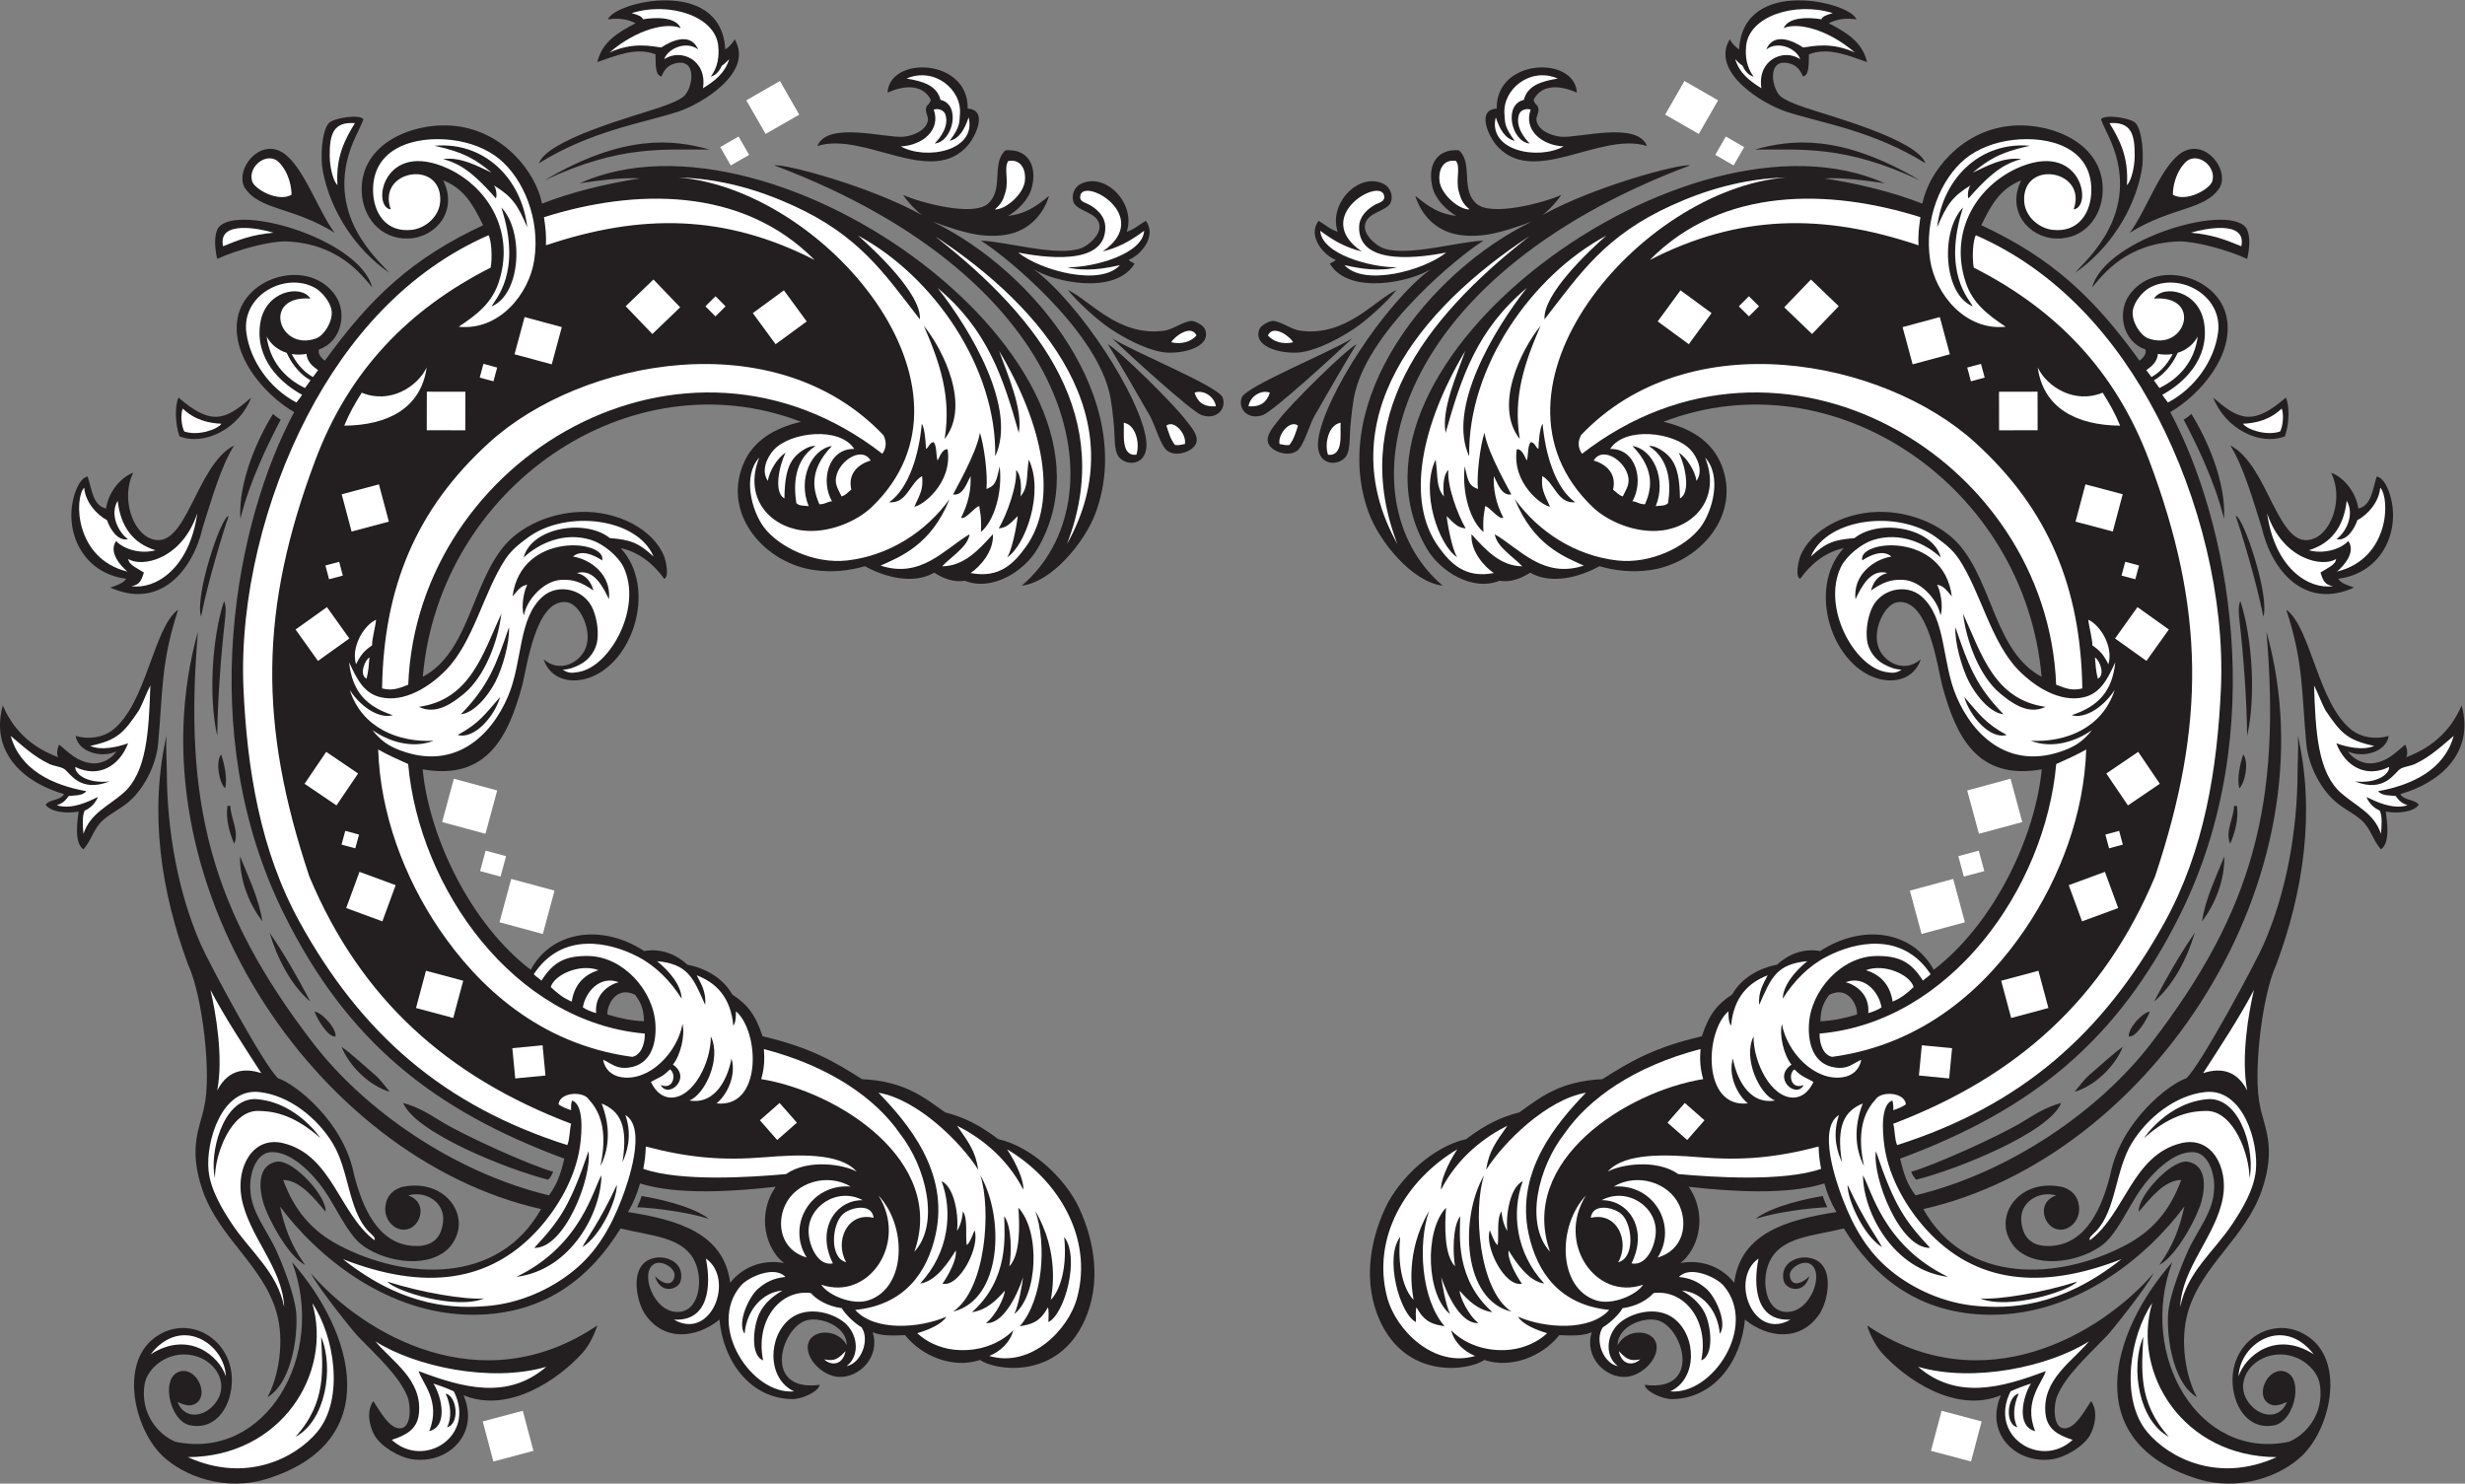
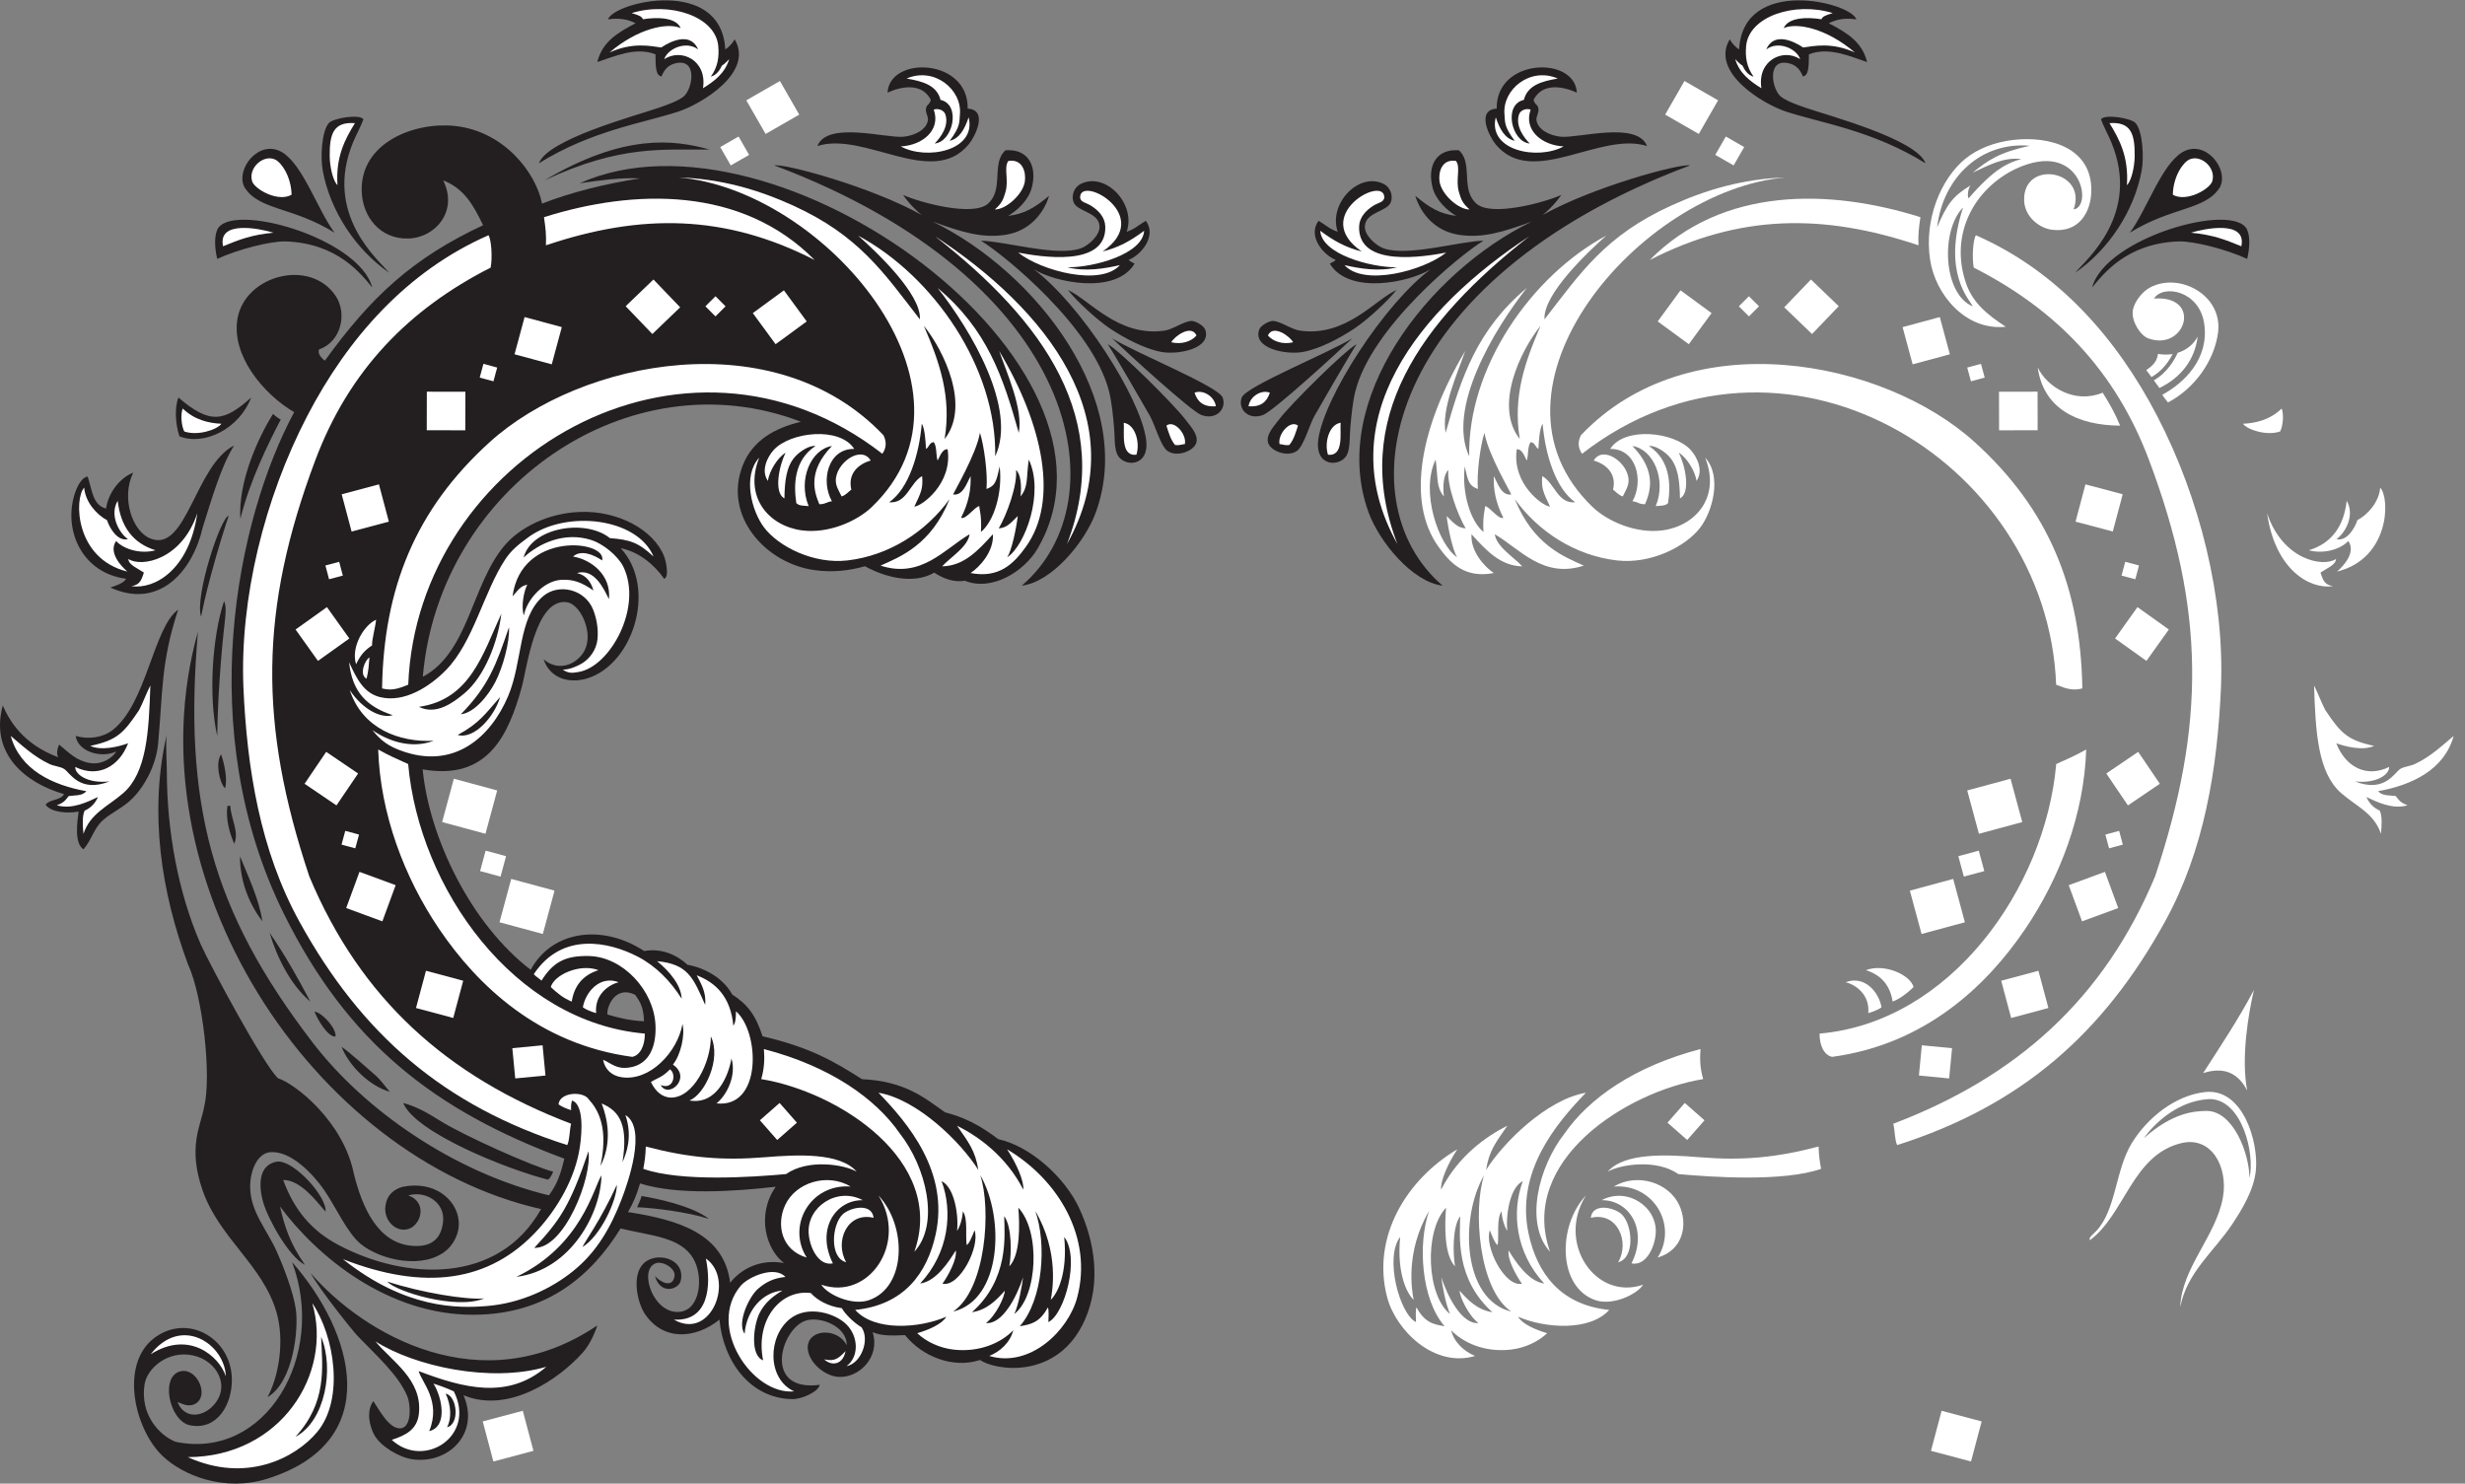
<svg xmlns="http://www.w3.org/2000/svg" viewBox="0 0 800.707 481.893" height="481.893" width="800.707" xml:space="preserve" id="svg2" version="1.1">
  <rect x="0" y="0" width="800.707" height="481.893" fill="#808080" stroke="none" />
  <defs id="defs6" />
  <g transform="matrix(1.333,0,0,-1.333,0,481.893)" id="g10">
    <g transform="scale(0.1)" id="g12">
      <path id="path14" style="fill:#231f20;fill-opacity:1;fill-rule:evenodd;stroke:none" d="m 2200.65,3140.05 c 17.61,-25.33 38.1,-43.22 45.58,-48.86 -125.6,69.9 -335.28,125.83 -359.32,120.89 747.3,-280.68 846.47,-816 603.07,-1024 73.49,8.56 153.95,106.63 179.99,177.54 100.19,272.74 -145.52,587.45 -396.96,709.36 66.95,-24.05 119.71,-41.68 179.55,-31.64 52.71,8.86 88.99,46.93 103.96,94.51 -35.63,-28.91 -59.14,-43.92 -99.94,-48.8 22,12.61 49.3,37.94 57.42,67.7 13.83,50.73 -6.16,96.53 -63.8,92.15 -23.47,-21.04 -17.18,-55.47 -21.67,-86.69 -2.3,-16 -7.43,-31.17 -20.85,-43.26 -35.89,-32.33 -164.23,1.95 -207.03,21.1 z m 189.7,-111.47 c 57.86,-35.24 273.77,-211.8 312.46,-367.98 6.55,-26.43 9.48,-59.06 12.01,-87.42 1.81,-20.31 0.28,-46.87 7.08,-63.79 13.2,-32.83 80.74,-35.14 70.88,35.45 -14.42,103.31 -160.85,330.12 -273.89,414.33 51.04,-31.87 199.04,-63.53 245.88,13.43 -6.45,4.37 -8.28,3.23 -14.52,9.32 30.2,11.31 69.42,58.17 41.96,95.16 -17.78,-10.27 -27.53,-20.75 -46.68,-26.65 23.62,68.77 -52.69,147.93 -113.4,115.77 -13.08,-6.93 -21.97,-25.46 -16.54,-42.52 7.88,-24.8 60.8,-24.11 63.79,-59.07 1.92,-22.56 -26.98,-47.71 -44.89,-54.34 -58.24,-21.54 -184.37,16.99 -244.14,18.31 z m 211.85,-120.1 c 22.25,-27.91 71.08,-72.78 102.74,-93.93 35.37,-23.62 84.86,-49.78 125.65,-57.09 41.46,-7.41 122.24,8.65 106.31,54.35 -3.8,10.9 -25.04,21.44 -33.08,21.26 -18.83,-0.41 -45.31,-20.67 -66.15,-23.62 -112.62,-15.99 -183.58,75.98 -235.47,99.03 z m 107.6,-117.64 c 36.94,-35.32 192.33,-177.48 217.65,-186.94 36.23,-13.53 62.18,14.9 51.98,42.53 -10.04,27.18 -211.33,108.32 -269.63,144.41 z m -10.54,-14.27 c 11.99,-17.11 89.76,-151.51 102.97,-175.03 12.58,-22.4 25.91,-73 42.53,-85.06 22.98,-16.66 66.15,-0.16 70.88,21.27 4.32,19.61 -15.44,39.57 -28.35,56.7 -24.52,32.53 -155.91,164.3 -188.03,182.12 z M 529.387,2984.28 c 50.726,23.34 130.906,43.92 167.754,42.53 125.593,-4.74 182.332,-78.88 209.875,-112.03 -31.786,121.32 -346.672,210.07 -377.625,140.38 -8.715,-19.64 -4.871,-51.15 -0.004,-70.88 z m 418.972,-33.66 c -25.429,30.45 -160.461,141.78 -88.199,317.18 8.238,20.01 20.594,42.09 25.399,56.7 -9.02,13.15 -73.582,3.07 -84.465,-9.45 -16.778,-19.32 -20.926,-82.1 -14.571,-116.16 18.387,-98.44 80.473,-192.25 161.836,-248.27 z m -133.089,97.46 c -40.875,54.55 -76.915,165.71 -127.973,196.09 -55.234,32.86 -114.094,-40.23 -91.754,-85.05 35.34,-56.98 116.543,-47.01 219.727,-111.04 z m 666.26,519.77 c 29.94,4.54 51.3,-1.1 67.36,-9.46 -42.44,-21.95 -81.49,-44.93 -93.35,-94.5 39.63,12.81 92.33,37.98 141.76,18.9 0.68,-22.71 -1.36,-51.65 14.69,-53.92 8.58,21.84 21.64,29.81 37.28,32.66 51.88,9.44 37.73,-65.89 15.75,-82.3 -13.67,-10.21 -34.83,-18.2 -59.25,-26.58 -58.81,-20.16 -271.33,-76.82 -292.58,-135.46 127.98,79.67 252.48,97.64 339.03,125.72 56.39,18.29 186.18,95.76 138.01,176.38 -5.85,-10.8 -14.09,-18.86 -22.83,-24.68 -9.48,178.79 -271.58,115.66 -285.87,73.24 z m 681.22,-178.58 c 0.82,0.02 76.17,39.14 105.53,-17.52 -3.31,-12.86 -10.05,-10.11 -11.81,-21.27 -1.73,-10.87 6.07,-18.84 4.73,-28.35 -3.25,-22.77 -31.47,-37.24 -59.07,-40.16 -42.38,-4.49 -186.04,38.89 -210.27,-22.64 115.46,36.31 279.41,-103.24 368.57,3.74 15.57,18.69 48.7,84.17 -2.37,87.41 2.25,123.21 -190.66,129.21 -195.31,38.79 v 0" />
      <path id="path16" style="fill:#231f20;fill-opacity:1;fill-rule:evenodd;stroke:none" d="m 1420.95,1959.37 c 119.45,26.46 183.26,220.98 91.59,319.96 43.47,-8.72 80.94,-38.87 106.02,-74.71 13.24,5.28 3.49,45.39 0,54.34 -25.5,65.43 -113.03,112.32 -205.55,108.68 -77.58,-3.06 -146.45,-37.54 -184.28,-82.7 -79.92,-95.37 -86.57,-259.73 -198.46,-318.95 40.06,461.92 503.56,781.96 921.42,621.37 -63.85,-15.16 -117.85,-45.48 -141.76,-106.31 -48.22,-122.76 55.46,-238.75 174.84,-255.17 44.84,-6.17 84.78,-1.19 122.85,9.45 66.63,-36.02 128.95,-39.26 168.93,-15.55 19.4,-12.84 46.75,-24.85 74.62,-19.69 66.04,-27.09 144.97,23.07 177,77.77 262.93,448.97 -636.49,1105.3 -1115.65,890.71 46.58,6.65 99.24,14.38 146.98,11.81 -84.51,-13.05 -166.61,-33.43 -238.63,-61.43 -14.91,75.51 -92.23,176.16 -211.86,189.19 -98.46,10.71 -230.834,-40 -227.584,-158.48 1.715,-63 44.867,-117.55 113.402,-115.76 66.792,1.74 122.312,67.58 85.052,141.76 51.98,-20.48 73.6,-60.65 97.39,-109.31 -171.78,-80.12 -273.387,-174.74 -385.629,-330.14 -9.856,7.56 -17.914,17.75 -14.176,27.46 53.914,18.44 69.394,87.7 40.168,130.83 -62.02,91.51 -219.125,50.28 -238.625,-54.34 -16.621,-89.18 61.285,-184.44 137.816,-229.37 C 577.047,2351.13 469.57,1835.77 692.41,1387.14 c 154.762,-311.54 364.6,-477.519 682.8,-595.382 -9.24,-38.008 -17.42,-62.324 -37.6,-89.383 C 1104.97,758.566 888.223,910.527 763.297,1072.91 512.969,1398.31 446.887,1659.27 482.336,2075.92 314.219,1475.75 761.832,794.719 1318.51,668.906 1214.73,484.25 988.16,494.934 824.719,581.484 758.355,616.641 716.773,667.238 690.055,739.785 731.188,739.902 767.195,693 793.313,662.609 797.5,698.008 717.078,787.461 676.27,784.68 c -46.344,-6.594 -46.645,-57.004 -35.223,-98.145 11.117,-40.051 62,-133.43 102.156,-153.488 C 706,585.305 692.691,629.563 682.371,675.207 771.84,554.336 944.82,409.992 1155.49,411.379 c 176.8,1.16 285.3,94.891 356.76,210.273 73.44,-17.922 146.21,-20.265 177.19,-73.242 25.52,-43.652 17.56,-124.805 -33.08,-129.941 -64.09,-6.496 -101.05,101.765 -59.06,118.133 17.43,6.796 49.48,-11.844 46.38,-31.25 -4.86,-30.301 -34.47,-14.461 -47.5,0.207 12.82,-46.36 57.48,-32.969 62.55,-11.485 13.24,56.18 -65.32,74.981 -94.51,37.801 -24.06,-30.645 -10.29,-92.187 7.09,-118.133 45.55,-68.019 124.73,-60.449 181.92,-14.172 9.2,-101.582 74.76,-192.078 177.2,-193.738 23.37,-0.383 64.17,17.996 67.13,34.844 -139.08,-18.235 -95.44,136.035 -34.05,156.531 34.59,11.231 100.76,-13.652 99.81,-60.254 -22.19,44.387 -95.38,40.168 -95.09,-5.906 1.03,-33.879 39.08,-67.824 73.24,-70.871 51.07,-4.559 104.29,47.765 85.05,108.683 22.2,-9.609 49.54,-8.222 78.99,-7.089 41.85,-52.207 117.04,-82.286 182.84,-60.52 35.16,-25.32 189.64,-50.887 255.59,98.32 39.29,88.907 24.35,188.762 -14.18,271.7 -34.01,73.222 -117.09,150.382 -197.13,168.058 -48.25,36.328 -83.77,53.223 -129.68,65.32 -52.67,37.415 -98.66,75.676 -202.42,80.852 -65.83,41.54 -123.3,76.79 -242.23,104.45 -17.52,53.14 -36.93,77.65 -73.9,101.85 -22.37,39.95 -65.22,64.24 -109.14,72.49 -26.03,24.21 -63.67,41.06 -105.4,33.31 -101.09,66.33 -224.09,51.07 -276.62,-45.65 -146.09,111.84 -247.12,321.93 -263.3,488.47 159.08,-28.32 209.19,84.05 241.31,199.58 12.89,46.33 32.84,215.68 108.69,207.92 29.17,-2.99 54.37,-52.1 51.97,-89.79 -1.31,-20.7 -9.63,-35.11 -21.11,-46.28 -24.57,-23.89 -60.2,-26.65 -86.15,-2.95 13.61,-41.65 52.44,-58.26 96.3,-49.53 z M 405.914,1823.29 c -42.891,-188.12 -13.285,-382.12 52.598,-559 36.066,-78.11 57.129,-272.149 39.051,-346.056 -8.547,-47.558 -40.801,-97.656 -3.61,-204.433 39.988,-114.797 146.203,-181.504 179.559,-295.332 20.926,-71.446 5.312,-158.555 -21.692,-207.883 64.086,37.676 76.11,167.598 68.946,214.973 -6.313,41.668 -28.989,101.199 -47.254,141.757 -22.938,50.918 -61.594,93.231 -63.789,151.2 -1.61,42.382 16.847,86.379 48.824,88.996 50.332,4.109 104.402,-53.379 130.734,-91.348 29.364,-42.355 56.653,-105.215 89.782,-132.305 48.472,-39.648 153.827,-63.554 210.277,-14.179 11.3,9.89 31.63,36.191 28.35,70.879 -4.96,52.41 -59.84,98.437 -137.03,82.488 -14.777,-4.238 -29.59,-13.359 -36.422,-28.817 -21.937,-49.679 25.992,-91.75 59.882,-69.531 25.35,16.621 32.82,62.735 -9.097,77.481 41.237,12.246 90.207,-16.164 84.647,-64.629 -4.22,-36.758 -23.81,-61.496 -73.03,-58.418 -86.464,5.398 -124.003,94.988 -144.117,174.832 C 836.699,883.859 718.02,974.902 677.516,987.668 642.574,1019.6 509.223,1268.29 489.223,1313.91 c -54.953,125.34 -82.426,276.03 -82.684,420.54 -0.039,22.07 -2.766,61.23 -0.625,88.84 z M 427.805,101.875 c -40.621,16.309 -86.668,66.797 -75.614,139.395 6.2,40.683 57.758,84.035 118.129,71.074 60.387,-12.949 94.586,-79.297 45.516,-126.024 -25.969,-24.726 -66.875,-27.941 -83.313,12.43 13.993,-5.664 27.938,-12.363 42.532,-4.734 35.453,18.562 6.902,84.316 -30.719,80.332 -56.109,-5.93 -33.223,-121.965 18.902,-132.305 C 529.082,128.977 566.254,192.668 565,255.352 562.984,355.871 455.938,415.324 375.824,354.68 291.172,290.605 327.434,131.828 397.086,66.438 446.988,19.57 547.363,-21.082 652.25,12.102 938.688,102.813 862.703,367.863 711.832,539.57 796.969,312.16 647.582,55.801 427.805,101.875 Z M 1326.98,3175.76 c 185.76,86.93 288.38,73.69 401.9,74.97 -86.89,24.2 -207.91,39.64 -401.9,-74.97 z M 982.539,927.441 c 29.551,-72.382 253.031,-161.562 352.631,-186.804 5.02,2.422 11.28,14.754 12.79,19.422 -48.53,12.285 -217.87,87.871 -275.17,123.847 -31.97,20.078 -58.16,34.973 -90.251,43.535 z M 832.398,1064.26 c 19.172,-48.41 69.989,-96.338 117.54,-109.483 -13.215,14.883 -20.993,28.223 -37.797,42.539 -23.696,20.164 -56.942,51.144 -79.743,66.944 z m -65.957,86.03 c 6.149,-17.72 32.723,-63.23 51.192,-60.84 2.582,18.67 -30.879,57.29 -51.192,60.84 z m -109.468,191.97 c 18.14,-61.41 51.804,-127.76 99.234,-167.75 -30.687,58.3 -62.805,115.18 -99.234,167.75 z m 873.337,-680.6 c 122.18,-18.875 234.17,-52.246 248.91,-172.312 26.8,33.894 72.87,58.445 131.23,48.144 -43.07,32.664 -68.36,115.801 -20.19,185.762 -103.58,-11.602 -239.4,-20.703 -330.59,8.152 -8.04,-27.664 -15.74,-46.152 -29.36,-69.746 z m 197.03,-16.562 c -54.46,17.539 -138.59,27.043 -174.84,28.3 3.12,7.629 9.75,20.5 10.77,27.305 32.32,-4.949 123.25,-23.465 164.07,-55.605 z M 258.48,2375.91 c -33.027,7.92 -34.417,47.48 -44.894,77.97 -16.863,-2.66 -28.055,-29.72 -33.074,-47.26 -24.852,-86.73 20.879,-188.25 126.988,-201.8 -7.219,-11.08 -21.953,-15.87 -38.687,-21.37 120.125,-54.66 200.906,40.68 225.21,146.51 20.79,65.58 44.395,148.89 76.512,199.71 -94.933,-48.3 -115.933,-261.65 -203.379,-227.01 -43.976,16.44 -72.976,98.47 -42.531,160.66 -34.293,-13.18 -61.371,-51.49 -66.145,-87.41 z m 175.618,-246.5 c -60.227,-42.7 -76.871,-229.43 -159.868,-293.36 -23.25,-17.91 -57.96,-23.69 -89.781,-14.18 5.184,-37.91 61.188,-55.54 99.235,-37.81 -10.266,-16.44 -35.563,-32.66 -63.797,-28.35 -33.028,5.05 -50.922,24.52 -75.606,44.9 -3.965,-6.47 -7.676,-22.47 -2.363,-30.72 -87.324,32.49 -119.762,91.07 -135.191,126.14 -32.082,-118.1 56.016,-189.49 149.367,-215.92 -7.84,-15.78 -35.25,-12 -44.883,-25.99 12.703,-18.15 51.898,-21.92 80.328,-16.54 -2.953,-24.04 -11.465,-76.13 11.813,-92.14 20.746,23.93 24.593,50.3 47.253,70.88 21.075,19.14 49.676,30.08 73.243,54.34 31.726,32.68 56.89,83.64 61.422,132.3 11.55,124.05 6.492,198.17 48.828,326.45 z m 1046.042,-986.4 c 28.67,-8.36 53.94,-14.68 89.2,-16.45 -0.77,30.74 -8.05,46.58 -21.66,64.49 -47.47,23.83 -69.5,-27.93 -67.54,-48.04 z m -895.222,385.51 c -0.715,-62.15 24.32,-119.02 54.336,-158.31 -7.617,53.86 -34.504,108.79 -54.336,158.31 z m 27.168,1117.91 c -64.816,-57.75 -99.41,-67.14 -177.199,0 -9.473,-22.7 -7.949,-64.27 2.359,-94.51 61.254,-23.96 145.895,18.82 174.84,94.51 z m -54.707,-288.49 c -18.578,0 -83.789,-196.85 -67.367,-245.27 16.664,86.14 55.664,212.5 67.367,245.27 z m 126.961,235.33 c -1.902,-1.25 -17.617,11.32 -18.902,13.39 -38.329,-61.31 -85.071,-166.59 -79.739,-255.95 23.477,94.21 67.949,183.46 98.641,242.56 z M 545.93,2150.28 c -28.856,-87.42 -38.258,-232.55 -16.539,-328.41 1.039,89.93 8.722,193.89 18.902,283.52 1.812,16 3.035,34.26 -2.363,44.89 z m -7.086,-373.3 c -14.196,-19.32 -4.574,-68.77 9.449,-82.69 6.812,22.05 -1.848,60.33 -9.449,82.69 z m 22.441,-125.61 c -2.359,0 -4.722,0 -7.086,0 -4.609,-32.26 5.684,-67.73 16.539,-92.15 12.867,28.33 -8.55,61.96 -9.453,92.15 z M 871.188,359.992 c 45.164,-47.207 99.609,-94.98 121.285,-147.07 8.687,-20.899 10.687,-73.371 -14.18,-77.969 -29.031,-5.351 -55.418,47.195 -68.523,66.152 -18.254,-25.039 -8.649,-62.968 2.371,-82.687 15.675,-28.094 60.535,-54.375 92.139,-59.07 87.97,-13.059 165.74,62.507 125.22,155.937 109.95,-45.703 232.23,38.719 290.6,103.953 16.11,18 29.24,46.25 35.44,66.153 -282.66,-190.879 -570.329,-20.965 -698.552,127.589 21.996,-40.859 103.36,-141.66 114.2,-152.988 v 0" />
      <path id="path18" style="fill:#ffffff;fill-opacity:1;fill-rule:evenodd;stroke:none" d="m 1248.48,1060.96 7.08,-73.683 73.68,7.09 -7.09,73.673 -73.67,-7.08 z m 651.28,-133.487 -48.03,-42.188 42.19,-48.027 48.02,42.195 -42.18,48.02 z m -9.74,1848.877 75.78,55.53 -55.53,75.78 -75.78,-55.53 55.53,-75.78 z m -300.33,24.84 67.76,65.08 -65.08,67.75 -67.75,-65.08 65.07,-67.75 z m -245.14,-73.88 24.5,90.69 -90.69,24.5 -24.5,-90.68 90.69,-24.51 z m -210.47,-66.82 -93.95,0.19 -0.19,-93.93 93.94,-0.2 0.2,93.94 z m -210.627,-225.67 -90.793,-24.12 24.121,-90.8 90.797,24.12 -24.125,90.8 z m -126.742,-299.08 -76.461,-54.59 54.578,-76.46 76.461,54.59 -54.578,76.46 z m -1.801,-352.71 -52.722,-77.76 77.75,-52.72 52.722,77.74 -77.75,52.74 z m 81.102,-292.4 -32.403,-88.18 88.172,-32.41 32.407,88.17 -88.176,32.42 z m 162.028,-241 -24.31,-90.74 90.74,-24.32 24.31,90.74 -90.74,24.32 v 0" />
      <path id="path20" style="fill:#ffffff;fill-opacity:1;fill-rule:evenodd;stroke:none" d="m 2209.21,3423.73 c 38.4,-6.49 73.73,-16.06 82.69,-51.98 50.88,-11.54 30.12,-102.47 -14.17,-106.32 14.12,14.47 35.38,42.44 25.99,70.88 -2.92,8.86 -15.14,15.79 -28.35,11.81 17.95,-50.39 -27.93,-87.28 -80.33,-89.78 62.79,-34.43 185.29,-10.66 165.39,70.88 -10.43,-31.22 -23.27,-51.76 -46.18,-57.29 26.71,35.82 23.17,45.65 24.91,64.38 5.63,60.66 -62.5,116.63 -129.95,87.42 z M 445.227,2619.65 c -5.875,-15.82 -2.747,-43.58 3.839,-55.91 32.043,-11.18 78.981,3.61 90.567,18.8 -30.895,1.3 -65.567,9.16 -94.406,37.11 z M 205.121,2426.8 c -24.578,-26.15 -23.035,-173.14 105.332,-204.47 -16.289,13.71 -46.64,47.2 -27.562,74.43 21.988,-22.88 64.316,-31.57 96.078,-22.45 -54.246,16.63 -85.008,56.74 -92.145,120.5 -20.457,-34.08 2.649,-77.93 25.012,-93.52 -26.148,-5.83 -45.082,27.81 -50.996,46.26 -25.395,13.25 -52.969,44.49 -55.719,79.25 z m 161.246,-482.07 c -9.996,-19.16 -17.367,-40.94 -27.472,-59.98 -38.071,-56.83 -54.059,-73.27 -118.973,-87.23 27.66,-12.23 68.805,-2.05 92.289,6.48 -22.109,-57.32 -73.379,-85.14 -128.742,-57.74 -1.336,-17.47 29.91,-41.42 83.472,-35.17 -72.91,-28.87 -96.507,21.54 -110.847,30.45 -9.379,5.82 -24.446,6.67 -35.434,11.81 -39.152,18.3 -70.09,48.2 -94.508,68.52 22.797,-82.52 101.469,-119.82 184.286,-134.67 -10.504,-12.2 -29.036,-9.71 -42.958,-11.79 -5.894,-6.45 -8.769,-15.4 -29.023,-22.52 36.84,-11.02 75.398,8.37 100.332,20.13 -7.406,-16.7 -18.762,-27.18 -32.449,-33.1 -6.457,-12.79 -4.895,-36.92 -2.988,-56.68 16.57,50.18 59.707,66.82 96.863,99.23 57.129,49.83 62.523,148.98 66.152,262.26 z m 114.395,419.56 c -38.196,-113.82 -136.574,-132.25 -167.949,-111.24 -0.086,-14.3 24.753,-24.05 37.812,-33.08 -6.484,-20.6 -11.023,-30.27 -30.723,-33.08 57.575,-8.73 141.391,40.74 160.86,177.4 z M 1539.24,3583.2 c 19.53,-5.72 24.79,-8.72 27.55,-15.03 33.97,5.47 80.67,5.12 91.94,-21.59 -31.54,14.24 -103.85,-0.08 -173.23,-59.26 57.91,25.96 100.66,15.22 125.98,12.01 0.2,0.02 66.55,48.71 89.77,-4.72 -28.46,21.83 -73.61,2.72 -82.69,-23.63 42.2,27.42 105.14,-3.3 94.51,-70.88 27.72,17.16 53.43,36.35 63.79,70.88 -5.31,-5.26 -10.16,-11.16 -17.61,-15.73 -5.86,-12.11 -13.51,-23.25 -27.16,-26.84 17.18,23.3 20.74,48.6 18.1,75.24 -7.15,71.74 -118.37,108.17 -210.95,79.55 z m 941.84,-583.55 c 57.07,-45.18 201.21,-82.66 247.9,-30.6 -37.61,-8.51 -83.5,-16.37 -127.98,-5.29 65.07,-0.54 183.91,32.37 187.06,89.03 -33.01,-24.83 -63.17,-41.17 -101.01,-50.4 126.26,86.52 -52.15,185.85 -54.92,133.1 -0.69,-13.04 14.27,-13.99 25.98,-21.27 18.42,-11.43 34.53,-28.23 35.29,-50.93 3.37,-101.4 -160.73,-73.33 -212.32,-63.64 z m -23.79,223.26 c -12.06,-16.03 1.63,-45.76 -7.09,-75.61 -5.3,-18.17 -8.83,-27.75 -25.99,-42.53 25.79,-1.06 68.9,36.21 73.25,68.52 3.02,22.49 -5.56,55.18 -40.17,49.62 v 0" />
      <path id="path22" style="fill:#ffffff;fill-opacity:1;fill-rule:evenodd;stroke:none" d="m 864.883,3315.05 c -51.746,3.62 -62,-24.98 -61.422,-80.33 0.289,-28.79 8.879,-61.38 18.898,-70.88 -4.488,69.06 17.934,111.22 42.524,151.21 z M 543.563,3015 c 39.777,16.48 70.625,28.18 122.859,33.07 -32.188,9.85 -136.543,31.83 -122.859,-33.07 z m 126.324,211.6 c -28.5,12.57 -65.496,-20.76 -55.446,-53.31 5.848,-18.9 62.903,-51.83 96.086,-32.68 -1.015,44.76 -24.902,79.05 -40.64,85.99 v 0" />
      <path id="path24" style="fill:#ffffff;fill-opacity:1;fill-rule:evenodd;stroke:none" d="m 1382.3,824.844 c 6.45,14.015 5.16,35.793 9.45,51.972 -303.02,115.266 -513.465,305.224 -637.91,602.474 -124.27,371.91 -121.422,651.95 14.18,1013.57 82.761,220.69 228.519,368.93 427.63,470.16 4.63,24.65 1.76,67.93 -5.27,78.84 C 991.555,2954.82 847.52,2791.33 749.047,2602.2 643.871,2400.19 584.27,2156.45 593.184,1940 601.879,1742.01 633.871,1542.82 730.215,1368.24 881.332,1094.41 1081.86,920.559 1382.3,824.844 Z m 191.39,-3.496 c -0.51,-22.782 -3.15,-38.993 -6.11,-54.383 91.77,-32.082 265.71,-20.235 347.79,-12.805 54.29,37.774 141.74,23.32 172.2,5.969 -41.11,46.883 -143.48,41.668 -224.21,35.078 -104.48,-8.516 -186.4,-1.055 -289.67,26.141 z M 921.586,1788.79 c 4.922,-155.98 63.281,-311.65 148.804,-437.72 93.27,-137.5 242.72,-280.53 470.2,-311.23 19.33,3.55 31.18,27.66 30.72,56.7 -318.99,27.53 -549.83,354.14 -576.677,656.81 -26.078,11.73 -49.008,21.68 -73.047,35.44 z M 1861.5,1058.84 c 1.88,-23.69 1.2,-46.93 -6.55,-73.215 187.47,-30.43 451.38,-198.945 373.16,-420.672 62.87,68.438 28.45,206.895 -35.43,288.242 -59.18,85.477 -169.87,163.565 -331.18,205.645 z m -930.465,878.8 c 23.535,-6.26 40.035,-0.55 63.793,9.06 21.442,552.73 671.822,938.03 1155.322,562.69 10.96,15.63 9.83,30.95 2.66,45.24 -263.06,277.36 -736.89,184.76 -959.52,-16.88 C 1012.64,2374.12 934.977,2182.33 931.035,1937.64 Z M 1325.6,3085.88 c 3.74,-25.6 5.92,-42.92 4.72,-68.52 232.38,78.2 436.89,75.82 654.84,-35.84 -177.45,179.68 -438.71,173.99 -659.56,104.36 v 0" />
      <path id="path26" style="fill:#ffffff;fill-opacity:1;fill-rule:evenodd;stroke:none" d="m 2738.44,2585 c 1.88,-25.07 -8.34,-82.25 30.72,-77.97 9.3,27.59 -1.59,73.31 -30.72,77.97 z m 115.77,196.1 c 25.2,-6.24 49.56,2.27 61.43,16.53 -12.41,27.99 -53.82,-2.01 -61.43,-16.53 z m 56.7,-122.86 c 6.88,-21.47 21.18,-35.53 51.98,-33.08 -3.5,24.1 -31.07,41.15 -51.98,33.08 z m -68.51,-80.33 c 5.51,-17.32 10.59,-35.09 21.26,-47.25 10.06,-1.4 15.63,1.7 23.63,2.36 5.09,23.69 -26.02,60.12 -44.89,44.89 v 0" />
      <path id="path28" style="fill:#ffffff;fill-opacity:1;fill-rule:evenodd;stroke:none" d="m 1871.36,2443.24 c 2.82,23.95 24.31,57.8 43.12,68.71 -15.6,-29.96 -29.92,-97.54 -2.96,-111.24 0.65,42.51 4.7,78.06 25.99,101.59 11.13,12.31 34.53,28.16 49.62,26 -52.88,-34.65 -53.18,-95.87 -46.67,-139.01 6.9,-7.28 17.39,-6.04 30.13,-7.48 -26.85,64.71 5.86,138.69 56.71,146.49 -60.78,-62.63 -42.76,-112.97 -30.72,-141.76 13.42,-0.82 18.95,6.25 30.72,7.09 -28.12,49.42 -9.84,128.66 54.34,127.58 -35.34,55.22 -155.84,41.56 -196.1,-2.37 -16.14,-17.6 -31.91,-51.22 -14.18,-75.6 z M 2062.14,539.355 c -29.16,50.11 2.21,123.79 66.75,108.282 -4.59,37.617 -58.07,25.293 -75.8,8.078 -26.3,-25.527 -32.32,-105.996 9.05,-116.36 z m -32.49,-2.753 c -41.59,82.636 6.25,154.941 72.85,153.957 -62.62,33.289 -136.29,-16.262 -131.91,-80.715 2.36,-34.649 24.09,-80.43 59.06,-73.242 z m -63.79,14.171 c -49.29,77.032 8.46,180.418 106.99,173.094 -57.3,34.063 -134.1,9.766 -159.56,-45.293 -21.89,-47.304 -9.59,-109.656 52.57,-127.801 z m -545.53,609.757 c 7.52,-5.62 21.62,-11.22 32.34,-14.05 -4.15,45.86 31.17,69.03 54.85,75.28 -45.72,17.2 -80.69,-23.73 -87.19,-61.23 z m -78.2,49.42 c 14.98,-14.16 30.39,-27.08 51.17,-35.44 5.48,36.25 25.1,64.1 65.09,76.53 -44.31,17.1 -107.69,-10.75 -116.26,-41.09 z m 708.79,1195.49 c 10.27,3.12 15.86,10.91 23.63,16.54 -9.31,39.36 17.61,62.61 47.25,70.88 -23.35,39.12 -86.28,-6.86 -85.06,-49.62 0.39,-13.71 7.71,-24.56 14.18,-37.8 v 0" />
-       <path id="path30" style="fill:#ffffff;fill-opacity:1;fill-rule:evenodd;stroke:none" d="m 952.301,3104.78 c -47.946,6.2 -18.321,172.46 140.369,99.2 101.54,-48.24 162.8,-159.44 121.88,-278.77 -16.65,-48.54 -51.92,-76.64 -96.86,-106.31 98.27,-10.22 171.54,79.01 184.28,163.02 15.01,99.05 -26.32,197.1 -85.05,245.71 -30.69,25.41 -73.05,41.28 -117.15,46.46 -88.58,10.4 -192.528,-18.68 -190.668,-124.39 0.918,-51.96 30.339,-102.28 95.178,-94.54 32.17,3.84 67.08,32.14 68.51,70.88 3.76,101.59 -155.403,74.95 -120.489,-21.26 z M 512.852,1202.86 c 13.472,-57.51 31.793,-165.48 16.441,-244.958 29.652,57.518 75.602,52.328 107.332,42.388 -41.652,64.67 -87.121,132.91 -123.773,202.57 z M 692.41,430.285 c -3.265,95.379 -87.168,172.891 -103.953,266.981 -13.152,73.722 27.523,150.265 101.598,132.297 118.808,-28.821 136.82,-172.024 222.086,-236.262 5.168,5.078 -7.621,14.453 -14.176,21.269 -49.508,51.387 -46.875,148.75 -87.422,214.993 -37.762,61.679 -105.582,116.289 -178.441,124.5 C 539.719,964.492 501.387,832.656 508.137,763.41 512.77,715.703 541.586,668.664 564.828,633.469 609.949,565.148 675.707,516.047 692.41,430.285 Z m 88.313,411.688 c 0,0 -59.004,89.621 -159.938,95.07 -79.531,-0.879 -110.945,-134.551 -97,-193.02 -0.515,56.672 38.403,165.86 106.313,164.043 27.328,-0.73 79.613,-3.054 150.625,-66.093 z M 649.883,2795.27 c 7.25,-58.9 43.219,-101.69 93.324,-125.61 4.102,5.73 8.785,12.21 13.512,18.68 -32.996,18.69 -50.856,50.99 -58.074,67.01 -22.282,6.95 -39.547,21.7 -48.762,39.92 z m 112.683,-98.96 c 4.528,6.15 8.879,11.99 12.539,16.86 -14.269,10.02 -26.242,20.24 -28.351,39.58 -12.707,-2.24 -24.75,-2.2 -35.836,-0.33 8.27,-16.21 24.574,-41.21 51.648,-56.11 z m -40.226,-61.99 c 8.191,9.97 9.89,13.31 13.89,18.73 -52.453,28.56 -115.035,87.1 -102.152,173.63 12,80.58 100.039,96.16 122.324,60.93 -119.507,8.41 -76.972,-130.2 13.981,-97.07 18.789,6.85 40.558,40.16 37.801,66.16 -2.438,22.92 -24.235,47.7 -40.164,56.71 -71.727,40.51 -179.813,-16.92 -167.75,-108.69 8.906,-67.68 55.98,-135.66 122.07,-170.4 z m 317.38,85.35 c -22.78,-47.54 -89.872,-89.69 -158.294,-61.43 -16.863,-27.04 -29.692,-49.26 -42.531,-80.33 105.168,0.73 187.025,42.09 200.825,141.76 z m 168.53,412.08 c -64.24,74.23 -96.58,86.52 -128.37,95.88 44.53,5.06 80.78,-16.21 118.13,-33.08 -36.62,29.8 -63.58,48.93 -139,65.37 119.18,10.59 211.79,-77.49 225.83,-198.66 -23.49,54.83 -36.63,74.87 -82.1,102.58 5.72,-4.04 9.48,-25.82 5.51,-32.09 z m -10.24,-263.23 c 7.4,16.19 75.51,81.47 23.63,240.98 55.06,-55.93 49.16,-210.75 -23.63,-240.98 v 0" />
      <path id="path32" style="fill:#ffffff;fill-opacity:1;fill-rule:evenodd;stroke:none" d="m 1601.23,1273.02 c 30.91,-25.21 58.82,-59.16 59.86,-91.42 -27.64,43.61 -63.18,79.75 -107.07,102.48 -69.94,36.22 -184.22,61.4 -253.27,-42.75 3.39,-4.65 16,-12.67 18.78,-15.67 28.73,45.43 57.71,60.84 114.74,59.9 83.09,-1.39 158.82,-83.06 163.03,-167.76 2.4,-48.41 -12.58,-96.48 -63.79,-103.95 -31.55,-4.6 -42.24,9.35 -63.79,18.9 4.31,-24.36 21.73,-38.969 44.89,-42.523 68.85,-10.579 136.19,60.993 148.52,129.483 6.63,-26.66 -4.2,-75.12 -23.31,-98.77 47.26,-32.405 -11.12,-84.358 -29.82,-49.815 32.71,-12.871 38.28,28.523 22.54,38.205 -18.75,-19.514 -29.81,-20.463 -46.33,-30.725 10.34,-21.972 26.99,-37.746 48.89,-38 54.39,-0.632 97.82,86.025 97.06,149.115 26.77,-53.95 -14.85,-142.579 -52.37,-156.193 67.48,-11.418 95.73,61.883 102.71,102.413 12.34,-40.967 -10.57,-88.538 -36.36,-109.502 111.66,-12.149 105.28,174.692 47.25,224.442 0.36,-17.16 -1.71,-29.42 -6.36,-35.01 -6.66,71.1 -43.73,105.24 -89.26,122.72 9.61,-18.77 23.95,-41.03 20.55,-71.99 -29.22,66.74 -42.27,99.29 -117.09,106.42 z m 459.16,-950.254 c -17.66,-18.645 -26.88,-25.489 -52,-20.059 19.62,-17.883 46.08,-11.926 52,20.059 z m -125.24,-98.028 c -66.17,30.254 -64.97,133.895 -9.45,177.196 43,33.527 109.6,13.254 137.03,-14.18 29.57,-29.57 30.94,-78.973 0,-101.59 35.67,6.531 57.7,64.297 36.63,94.766 -18.59,10.965 -41.03,33.183 -47.88,46.484 -33.63,4.297 -60.94,20.254 -75.66,36.863 -73.46,9.746 -135.94,-65.136 -116.27,-163.933 -31.55,11.824 -24,82.226 -9.45,113.398 12.99,27.84 36.93,45.223 56.7,56.699 -49.39,-4.16 -87.83,-48.605 -92.34,-105.519 -19.5,27.187 11.3,91.672 33.27,110.246 18.75,15.848 37.04,25.41 66.16,28.359 -25.84,28.496 -90.28,0.282 -108.69,-21.269 -84.41,-98.879 27.44,-267.246 129.95,-257.52 z m -215,323.672 c 13.59,-67.121 6.61,-153.73 -77.97,-148.84 91,-52.5 149.25,98.809 77.97,148.84 z M 367.156,315.109 c 93.375,59.5 167.293,-4.796 183.203,-53.761 -2.718,78.398 -108.089,150.129 -183.203,53.761 z m 547.739,31.395 c 39.492,-48.367 114.715,-92.703 105.925,-176.113 -4,-37.891 -31.011,-52.586 -66.164,-63.789 78.084,-72.246 206.434,9.003 151.214,118.136 -15.66,7.168 -32.2,13.465 -49.62,18.895 19.53,-30.332 37.03,-104.09 -10.33,-115.867 29.91,73.23 -18.65,119.257 -25.69,146.336 108.34,-41.075 216.82,-70.516 311.08,10.488 -136.56,-39.766 -320.98,1.328 -416.415,61.914 z m 446.145,577.57 c 8.71,-6.261 19.47,-10.449 30.71,-14.179 -0.47,9.121 -0.09,17.41 2.37,23.632 27.93,-9.707 24.79,-73.574 18.89,-113.41 C 1401.7,743.77 1358.24,670.84 1311.42,619.289 1192.92,488.809 1033,469.895 835.746,546.836 988.633,425.305 1115.2,426.984 1186.2,432.648 c 81.5,6.493 156.09,41.395 210.27,85.059 57.94,46.668 91.78,106.641 118.14,174.824 15.08,39.043 62.67,173.309 9.44,205.547 18.36,-53.703 1.45,-95.519 -7.18,-114.875 13.88,88.047 -5.13,124.317 -50.8,142.969 19.61,-50.254 21.71,-104.344 -2.82,-152.293 11.18,54.004 14,116.797 -28.05,161.707 -12.65,21.484 -71.32,18.867 -74.16,-11.512 z m -59.07,-349.679 c 61.7,66.535 86.69,101.183 132.09,235.402 9.1,-63.645 -58.34,-237.688 -132.09,-235.402 z m -43.71,-70.672 c 158.27,75.918 187.65,215.41 207.32,247.293 -0.63,-89.383 -73.21,-230.489 -207.32,-247.293 z m 161.05,72.644 c 7.01,15.469 42.92,62.754 83.87,151.602 0.1,-38.055 -40.11,-125.223 -83.87,-151.602 z M 943.832,492.102 c 84.098,-26.946 190.698,-44.524 235.868,-40.95 -68.99,-28.543 -215.716,17.317 -235.868,40.95 z M 760.93,439.738 C 811.289,267.852 684.594,65.41 457.73,64.465 598.969,0.195 719.477,61.758 772.738,125.508 c 67.367,80.625 41.973,234.668 -11.808,314.23 z M 719.977,113.984 c 77.039,84.395 65.918,167.5 62.511,243.75 32.348,-76.941 10.239,-205.652 -62.511,-243.75 z m 369.363,23.332 c 11.8,21.895 9.73,54.063 -3.36,81.903 28.38,-5.996 34.75,-74.676 3.36,-81.903 z M 852.281,1933.71 c 31.434,-47.36 76.141,-70.12 104.746,-61.25 -64.539,21.13 -98.879,57.66 -106.324,128.97 18.453,-40.6 36.176,-75.44 75.61,-85.05 59.316,-14.45 121.367,25.9 160.657,66.15 66.71,68.33 91.51,189.44 144.12,269.34 15.12,22.96 32.77,36.77 56.71,54.34 92.67,67.46 265.46,47.13 304.77,-47.25 -36.91,34.37 -57.51,41.02 -106.32,44.89 -59.61,47.94 -191.18,26.01 -210.27,-47.26 37.04,34.16 98.86,63.84 165.38,42.53 27.51,-8.81 64.29,-37.85 77.77,-65.27 47.49,-98.74 -32.22,-242.79 -108.48,-256.05 -16.31,-2.84 -24.6,-3.92 -39.24,5.5 15.6,0.36 29.84,6.09 43.4,13.34 21.44,11.46 38.67,34.71 41.21,61.25 2.33,24.4 -2.02,49.41 -10.18,70.58 -19.8,51.42 -85.02,66.03 -122.61,33.62 -60.93,-52.54 -49.28,-159 -85.05,-243.36 -42.54,-100.32 -132.5,-180.8 -262.25,-132.3 -26.52,9.91 -46.211,21.61 -68.52,49.62 36.438,-25.39 93.39,-47.27 149.44,-25.99 -83.838,-4.29 -173.92,29.46 -204.569,123.65 z m 48.039,79.53 c -11.965,-7.58 -25.476,-42.8 -7.082,-51.97 4.977,18.98 5.45,33.82 7.082,51.97 z m 16.149,91.76 c -30.059,-13.5 -61.739,-67.05 -48.828,-108.5 11.289,22.98 20.394,33.36 39.058,46.01 -0.707,14.29 7.832,42.96 9.77,62.49 z M 1249,2161.89 c 12.48,13.81 19.36,26 35.93,28.34 -7.64,-13.39 -15.88,-52.57 -8.36,-74.8 6.8,38.14 48.13,84.7 91.55,86.82 29.26,1.44 48.78,-5.95 77.97,-25.98 -6.07,21.48 -17.81,37.3 -40.16,42.52 40.69,11.53 63.51,-33.54 77.96,-63.79 6.13,58.13 -42.51,96.46 -87.42,103.96 19.35,17.53 50.39,4.36 70.89,-9.46 12.33,49.95 -197.55,71.96 -218.36,-87.61 z m -30.23,-245.06 c -35.19,-40.01 -50.57,-64.2 -103.45,-92.6 40.17,-11.74 89.85,45.16 103.45,92.6 z m 21.53,169.85 c -31.13,-91.22 -49.55,-142.82 -117.3,-212.05 32.23,3.3 66.5,44.44 84.46,79.55 17.68,34.54 34.96,96.08 32.84,132.5 z m -18.66,32.89 c -44.93,-97.62 -75.82,-209.27 -200.82,-226.82 42.41,-21.17 84.36,10.78 111.04,33.07 48.33,40.39 81.6,124.31 89.78,193.75 v 0" />
      <path id="path34" style="fill:#ffffff;fill-opacity:1;fill-rule:evenodd;stroke:none" d="m 1316.56,1059.16 5.53,-57.51 -60.37,-6.474 39,22.574 15.84,41.41 z m 616.34,-180.281 -37.49,-32.93 -35.03,39.012 35.51,-15.906 37.01,9.824 z m -85.09,1972.911 59.15,43.35 46.22,-61.66 -49.92,27.9 -55.45,-9.59 z m -309.95,18.58 52.88,50.8 53.98,-54.99 -53.17,21.04 -53.69,-16.85 z m -273.4,-110.51 19.13,70.8 74.6,-19.28 -56.4,-9.4 -37.33,-42.12 z m -141.1,-185.15 -73.34,0.15 -0.67,77.05 23.67,-52.05 50.34,-25.15 z m -188.055,-225.53 -70.879,-18.83 -20.594,74.26 36.336,-44.16 55.137,-11.27 z m -97.321,-289.4 -59.687,-42.61 -45.449,62.22 49.57,-28.51 55.566,8.9 z m 22.028,-333.64 -41.16,-60.69 -64.243,42.55 56.391,-9.5 49.012,27.64 z m 92.902,-275.01 -25.297,-68.83 -72.605,25.8 57.015,4.37 40.887,38.66 z m 165.276,-233.88 -18.98,-70.84 -74.64,19.13 56.39,9.51 37.23,42.2 v 0" />
      <path id="path36" style="fill:#ffffff;fill-opacity:1;fill-rule:evenodd;stroke:none" d="m 1183.01,1583.4 28.53,105.6 -105.6,28.54 -28.53,-105.59 105.6,-28.55 z m 597.74,1628.6 44.72,25.7 -25.7,44.73 -44.72,-25.7 25.7,-44.73 z m 166.87,123.78 -47.07,81.94 -81.94,-47.08 47.07,-81.94 81.94,47.08 z m -727.87,-1856.73 13.45,49.8 -49.8,13.45 -13.45,-49.79 49.8,-13.46 z m 54.22,-1301.636 -97.62,-25.937 25.94,-97.629 97.62,25.938 -25.94,97.629 z m 48.83,1161.856 28.53,105.59 -105.6,28.54 -28.53,-105.6 105.6,-28.53 v 0" />
      <path id="path38" style="fill:#ffffff;fill-opacity:1;fill-rule:evenodd;stroke:none" d="m 1089.76,1621.31 22.28,82.43 86.86,-22.46 -65.69,-10.93 -43.45,-49.04 z m 777.74,1680.66 -36.75,63.97 66.79,39.34 -33.45,-46.8 3.41,-56.51 z M 1286.71,85.332 1210.5,65.09 l -22.14,79.832 39.07,-47.481 59.28,-12.109 z m -57.16,1291.838 22.27,82.44 86.87,-22.46 -65.69,-10.94 -43.45,-49.04 v 0" />
      <path id="path40" style="fill:#ffffff;fill-opacity:1;fill-rule:evenodd;stroke:none" d="m 865.813,1547.96 9.058,33.52 -33.523,9.07 -9.063,-33.53 33.528,-9.06 z m -63.934,655.69 33.559,8.91 -8.915,33.57 -33.562,-8.92 8.918,-33.56 z m 367.081,491.37 33.52,-9.05 9.06,33.52 -33.52,9.06 -9.06,-33.53 z m 549.99,173.73 24.5,-24.61 24.61,24.51 -24.51,24.61 -24.6,-24.51 v 0" />
      <path id="path42" style="fill:#ffffff;fill-opacity:1;fill-rule:evenodd;stroke:none" d="m 2140.7,952.422 c 71.87,-74.395 172.71,-192.957 139.4,-344.942 -20.86,-95.105 -77.19,-172.265 -196.1,-184.285 47.02,-52.785 156.86,-44.894 222.09,-16.535 -10.44,-18.125 -43.32,-32.187 -70.89,-40.176 21.16,-20.32 54.39,-36.386 89.78,-40.156 62.45,-6.648 114.37,16.555 144.12,47.246 -7.52,-30.176 -32.13,-51.804 -58.34,-62.547 99.11,-29.621 192.79,61.493 214.28,142.879 38.51,145.852 -46.16,286.582 -170.9,360.625 24.16,-36.601 41.59,-78.758 39.41,-98.105 -42.11,81.914 -109.29,129.562 -161.48,155.664 27.49,-39.52 44.92,-61.16 51.88,-107.754 -42.1,67.305 -148.37,171.953 -243.25,188.086 z m 138.44,2086.438 c 265.5,-173.7 490.44,-447.2 320.92,-749.41 117.11,303.62 -58.22,544.06 -320.92,749.41 z M 2140.7,701.984 c 72.38,-114.238 -22.63,-257.363 -139.4,-217.363 15.36,-24.336 75.12,-51.574 115.77,-37.793 92.52,31.317 93.23,181.328 23.63,255.156 z M 2419.49,2313.3 c 2.83,-41.44 -31.66,-79.57 -54.35,-94.51 70.24,-13.58 105.72,23.55 134.68,63.79 80.65,112.09 42.72,296.54 -64.97,477.25 18.5,-53.49 58.76,-141.52 47.71,-199.35 -38.17,135.73 -76.6,251.52 -197.74,352.93 80.86,-102.61 194.96,-293.86 140.31,-410.19 4.07,216.15 -151.06,439.59 -334.04,537.77 42.97,-38.02 154.99,-143.25 150.48,-204.04 -88.06,113.62 -148.1,204.12 -308.78,277.27 -83.95,38.22 -174.3,65.09 -278.79,68.52 354.61,-30.02 771.36,-515.04 470.16,-803.29 -35.86,-34.32 -104.91,-65.29 -170.11,-56.7 -80.3,10.59 -142.27,80.8 -103.95,177.2 -41.29,-44.83 -18.39,-130.22 11.81,-170.11 35.41,-46.79 120.88,-89.88 203.19,-80.34 101.54,11.79 191.27,69.72 248.86,149.45 -44.7,-111.52 -119.98,-140.5 -168.14,-162.05 99.3,-32.44 156,40.85 216.96,76.4 -4.31,-30.94 -46.48,-55.65 -66.94,-78.17 52.55,1.01 86.49,37.16 123.65,78.17 z m -168.26,507.95 c 49.15,-60.69 114,-195.84 50.65,-275.89 17.05,103.74 -12.2,186.62 -50.65,275.89 z m 5.24,-300.04 c 7.6,4.21 8.08,15.54 18.9,16.54 7.95,-10.17 4.92,-31.31 9.45,-44.89 4.17,6.85 11.16,29.6 24.41,27.37 12.25,-83.81 -63.2,-138.59 -81.12,-139.6 15.95,33.96 21.71,43.55 18.91,74.42 -29.95,-16.71 -37.25,-68 -80.33,-63.78 48.18,33.67 73.08,116.77 79.54,191.56 7.48,-12.2 9.29,-42.89 10.24,-61.62 z m 131.51,39.37 c 10.18,-31.89 19.2,-99.8 15.96,-137.03 21.45,8.13 23.79,16.93 32.09,55.13 7.48,-64.91 -14.11,-134.1 -45.68,-159.87 2.45,38.92 -4.01,55.21 -3.93,63 -11.05,-1.32 -33.46,-33.99 -44.51,-28.35 18.97,36.9 24.59,70.51 23.23,101.59 -9.71,-18.34 -18.79,-48.25 -42.52,-44.89 -0.12,2.71 56.65,97.88 65.36,150.42 z m 66.55,-303.39 c 10.8,16.76 22.07,70.46 25.6,100.4 -21.01,-20.91 -27.42,-27.91 -46.46,-30.12 20.07,34.06 45.61,104.83 42.32,142.35 11.68,-10.3 13.72,-39.53 10.83,-64.38 19.48,23.52 13.86,45.2 20.08,89.77 38.15,-79 -7.92,-208.85 -52.37,-238.02 z M 2388.77,751.594 c 60.14,-104.387 52.53,-303.985 -66.34,-332.481 80.07,53.516 93.66,249.364 66.34,332.481 z m -56.5,-135.774 c 6.48,9.668 12.53,26.953 14.08,47.5 12.81,-17.441 5.76,-60.879 9.35,-81.914 5.62,1.457 14.54,23.84 19.1,35.801 13.99,-38.269 -35.57,-138.867 -78.17,-130.223 15.43,22.098 35.89,60.321 32.44,81.114 -16.53,-26.926 -47.93,-75.5 -86.77,-80.489 70.4,75.411 79.88,175.313 52.17,249.395 30.94,-14.738 41.95,-81.191 37.8,-121.184 z m 228.24,-167.988 c 16.12,15.078 41.53,63.879 32.79,153.164 38.74,-49.832 1.47,-188.035 -38.53,-207.449 0.23,9.062 1.66,31.687 -1.45,35.613 -19.9,-37.109 -41.59,-41.258 -68.28,-45.73 57.39,65.711 65.5,201.179 37.91,280.75 59.13,-101.121 41.36,-195.887 37.56,-216.348 z m -88.85,-34.578 c 10.6,21.434 19.41,72.527 21.47,89.383 -15.85,-48.164 -50.39,-114.93 -90.47,-111.367 24.37,18.242 46.08,64.785 45.68,78.613 -19.46,-22.039 -43.2,-46.895 -79.78,-52.235 90.43,80.899 79.52,185.938 78.46,233.973 19.28,-25.808 17.8,-92 12.63,-122.109 27.06,27.91 25.17,101.269 21.89,142.765 54.33,-57.589 47.15,-215.195 -9.88,-259.023 v 0" />
      <path id="path44" style="fill:#231f20;fill-opacity:1;fill-rule:evenodd;stroke:none" d="m 3804.68,3140.05 c -17.61,-25.33 -38.1,-43.22 -45.58,-48.86 125.6,69.9 335.28,125.83 359.32,120.89 -747.31,-280.68 -846.46,-816 -603.07,-1024 -73.49,8.56 -153.94,106.63 -179.99,177.54 -100.19,272.74 145.52,587.45 396.96,709.36 -66.96,-24.05 -119.71,-41.68 -179.55,-31.64 -52.71,8.86 -88.98,46.93 -103.96,94.51 35.62,-28.91 59.14,-43.92 99.95,-48.8 -22.01,12.61 -49.31,37.94 -57.42,67.7 -13.84,50.73 6.15,96.53 63.79,92.15 23.46,-21.04 17.17,-55.47 21.67,-86.69 2.3,-16 7.43,-31.17 20.86,-43.26 35.89,-32.33 164.22,1.95 207.02,21.1 z m -189.7,-111.47 c -57.86,-35.24 -273.77,-211.8 -312.46,-367.98 -6.54,-26.43 -9.48,-59.06 -12.01,-87.42 -1.81,-20.31 -0.28,-46.87 -7.08,-63.79 -13.2,-32.83 -80.73,-35.14 -70.88,35.45 14.42,103.31 160.85,330.12 273.9,414.33 -51.05,-31.87 -199.05,-63.53 -245.89,13.43 6.45,4.37 8.28,3.23 14.52,9.32 -30.2,11.31 -69.43,58.17 -41.97,95.16 17.79,-10.27 27.54,-20.75 46.69,-26.65 -23.62,68.77 52.69,147.93 113.4,115.77 13.09,-6.93 21.97,-25.46 16.55,-42.52 -7.89,-24.8 -60.81,-24.11 -63.79,-59.07 -1.94,-22.56 26.97,-47.71 44.88,-54.34 58.24,-21.54 184.37,16.99 244.14,18.31 z m -211.84,-120.1 c -22.26,-27.91 -71.09,-72.78 -102.74,-93.93 -35.38,-23.62 -84.86,-49.78 -125.65,-57.09 -41.47,-7.41 -122.25,8.65 -106.32,54.35 3.8,10.9 25.04,21.44 33.07,21.26 18.84,-0.41 45.32,-20.67 66.16,-23.62 112.62,-15.99 183.58,75.98 235.48,99.03 z m -107.6,-117.64 c -36.95,-35.32 -192.34,-177.48 -217.66,-186.94 -36.23,-13.53 -62.19,14.9 -51.98,42.53 10.05,27.18 211.33,108.32 269.64,144.41 z m 10.52,-14.27 c -11.98,-17.11 -89.75,-151.51 -102.96,-175.03 -12.58,-22.4 -25.91,-73 -42.53,-85.06 -22.97,-16.66 -66.16,-0.16 -70.87,21.27 -4.34,19.61 15.43,39.57 28.35,56.7 24.52,32.53 155.9,164.3 188.01,182.12 z m 2169.89,207.71 c -50.74,23.34 -130.91,43.92 -167.76,42.53 -125.59,-4.74 -182.33,-78.88 -209.88,-112.03 31.79,121.32 346.68,210.07 377.63,140.38 8.72,-19.64 4.87,-51.15 0.01,-70.88 z m -418.98,-33.66 c 25.43,30.45 160.46,141.78 88.21,317.18 -8.25,20.01 -20.6,42.09 -25.41,56.7 9.02,13.15 73.59,3.07 84.47,-9.45 16.78,-19.32 20.93,-82.1 14.57,-116.16 -18.39,-98.44 -80.48,-192.25 -161.84,-248.27 z m 133.09,97.46 c 40.88,54.55 76.91,165.71 127.98,196.09 55.23,32.86 114.09,-40.23 91.75,-85.05 -35.34,-56.98 -116.54,-47.01 -219.73,-111.04 z m -666.26,519.77 c -29.94,4.54 -51.3,-1.1 -67.36,-9.46 42.44,-21.95 81.49,-44.93 93.36,-94.5 -39.64,12.81 -92.33,37.98 -141.76,18.9 -0.68,-22.71 1.35,-51.65 -14.7,-53.92 -8.58,21.84 -21.64,29.81 -37.29,32.66 -51.87,9.44 -37.72,-65.89 -15.75,-82.3 13.68,-10.21 34.84,-18.2 59.27,-26.58 58.8,-20.16 271.32,-76.82 292.57,-135.46 -127.98,79.67 -252.48,97.64 -339.03,125.72 -56.39,18.29 -186.18,95.76 -138.01,176.38 5.86,-10.8 14.09,-18.86 22.83,-24.68 9.48,178.79 271.58,115.66 285.87,73.24 z m -681.22,-178.58 c -0.82,0.02 -76.16,39.14 -105.53,-17.52 3.31,-12.86 10.05,-10.11 11.82,-21.27 1.72,-10.87 -6.09,-18.84 -4.73,-28.35 3.24,-22.77 31.46,-37.24 59.06,-40.16 42.39,-4.49 186.04,38.89 210.28,-22.64 -115.47,36.31 -279.43,-103.24 -368.58,3.74 -15.56,18.69 -48.7,84.17 2.37,87.41 -2.25,123.21 190.66,129.21 195.31,38.79 v 0" />
-       <path id="path46" style="fill:#231f20;fill-opacity:1;fill-rule:evenodd;stroke:none" d="m 4584.38,1959.37 c -119.45,26.46 -183.25,220.98 -91.59,319.96 -43.47,-8.72 -80.93,-38.87 -106.02,-74.71 -13.25,5.28 -3.48,45.39 0,54.34 25.5,65.43 113.03,112.32 205.54,108.68 77.59,-3.06 146.46,-37.54 184.29,-82.7 79.92,-95.37 86.58,-259.73 198.46,-318.95 -40.06,461.92 -503.56,781.96 -921.42,621.37 63.85,-15.16 117.86,-45.48 141.76,-106.31 48.23,-122.76 -55.47,-238.75 -174.83,-255.17 -44.85,-6.17 -84.8,-1.19 -122.86,9.45 -66.62,-36.02 -128.95,-39.26 -168.92,-15.55 -19.41,-12.84 -46.76,-24.85 -74.63,-19.69 -66.03,-27.09 -144.97,23.07 -176.99,77.77 -262.93,448.97 636.48,1105.3 1115.63,890.71 -46.57,6.65 -99.23,14.38 -146.97,11.81 84.51,-13.05 166.61,-33.43 238.63,-61.43 14.9,75.51 92.23,176.16 211.87,189.19 98.44,10.71 230.83,-40 227.58,-158.48 -1.72,-63 -44.87,-117.55 -113.4,-115.76 -66.8,1.74 -122.32,67.58 -85.06,141.76 -51.97,-20.48 -73.6,-60.65 -97.39,-109.31 171.78,-80.12 273.39,-174.74 385.63,-330.14 9.86,7.56 17.91,17.75 14.18,27.46 -53.91,18.44 -69.4,87.7 -40.17,130.83 62.02,91.51 219.13,50.28 238.63,-54.34 16.61,-89.18 -61.29,-184.44 -137.82,-229.37 139.77,-259.66 247.25,-775.02 24.41,-1223.65 -154.76,-311.54 -364.59,-477.519 -682.8,-595.382 9.24,-38.008 17.42,-62.324 37.61,-89.383 232.63,56.191 449.38,208.152 574.31,370.535 250.32,325.4 316.41,586.36 280.96,1003.01 168.11,-600.17 -279.5,-1281.201 -836.18,-1407.014 103.79,-184.656 330.36,-173.972 493.8,-87.422 66.35,35.157 107.93,85.754 134.67,158.301 -41.15,0.117 -77.15,-46.785 -103.27,-77.176 -4.19,35.399 76.23,124.852 117.04,122.071 46.34,-6.594 46.64,-57.004 35.23,-98.145 -11.13,-40.051 -62,-133.43 -102.16,-153.488 37.2,52.258 50.51,96.516 60.83,142.16 -89.48,-120.871 -262.45,-265.215 -473.12,-263.828 -176.79,1.16 -285.3,94.891 -356.75,210.273 -73.45,-17.922 -146.21,-20.265 -177.2,-73.242 -25.52,-43.652 -17.56,-124.805 33.07,-129.941 64.1,-6.496 101.06,101.765 59.08,118.133 -17.44,6.796 -49.49,-11.844 -46.38,-31.25 4.84,-30.301 34.45,-14.461 47.49,0.207 -12.82,-46.36 -57.48,-32.969 -62.55,-11.485 -13.24,56.18 65.31,74.981 94.51,37.801 24.07,-30.645 10.28,-92.187 -7.09,-118.133 -45.54,-68.019 -124.73,-60.449 -181.92,-14.172 -9.2,-101.582 -74.76,-192.078 -177.2,-193.738 -23.38,-0.383 -64.17,17.996 -67.13,34.844 139.09,-18.235 95.44,136.035 34.05,156.531 -34.59,11.231 -100.76,-13.652 -99.82,-60.254 22.21,44.387 95.39,40.168 95.1,-5.906 -1.04,-33.879 -39.08,-67.824 -73.24,-70.871 -51.07,-4.559 -104.29,47.765 -85.05,108.683 -22.2,-9.609 -49.53,-8.222 -78.99,-7.089 -41.84,-52.207 -117.05,-82.286 -182.84,-60.52 -35.16,-25.32 -189.64,-50.887 -255.59,98.32 -39.29,88.907 -24.35,188.762 14.18,271.7 34.01,73.222 117.09,150.382 197.13,168.058 48.26,36.328 83.78,53.223 129.68,65.32 52.67,37.415 98.66,75.676 202.42,80.852 65.83,41.54 123.31,76.79 242.23,104.45 17.52,53.14 36.93,77.65 73.9,101.85 22.38,39.95 65.21,64.24 109.14,72.49 26.04,24.21 63.67,41.06 105.4,33.31 101.09,66.33 224.09,51.07 276.62,-45.65 146.09,111.84 247.12,321.93 263.3,488.47 -159.08,-28.32 -209.19,84.05 -241.31,199.58 -12.89,46.33 -32.84,215.68 -108.69,207.92 -29.17,-2.99 -54.37,-52.1 -51.97,-89.79 1.31,-20.7 9.63,-35.11 21.11,-46.28 24.57,-23.89 60.2,-26.65 86.15,-2.95 -13.61,-41.65 -52.44,-58.26 -96.3,-49.53 z m 1015.03,-136.08 c 42.89,-188.12 13.3,-382.12 -52.59,-559 -36.07,-78.11 -57.13,-272.149 -39.05,-346.056 8.55,-47.558 40.8,-97.656 3.61,-204.433 -39.99,-114.797 -146.2,-181.504 -179.56,-295.332 -20.93,-71.446 -5.32,-158.555 21.69,-207.883 -64.08,37.676 -76.11,167.598 -68.94,214.973 6.31,41.668 28.98,101.199 47.25,141.757 22.94,50.918 61.6,93.231 63.79,151.2 1.61,42.382 -16.85,86.379 -48.82,88.996 -50.33,4.109 -104.41,-53.379 -130.74,-91.348 -29.36,-42.355 -56.66,-105.215 -89.78,-132.305 -48.48,-39.648 -153.83,-63.554 -210.27,-14.179 -11.31,9.89 -31.64,36.191 -28.36,70.879 4.97,52.41 59.84,98.437 137.04,82.488 14.76,-4.238 29.58,-13.359 36.41,-28.817 21.94,-49.679 -25.99,-91.75 -59.88,-69.531 -25.35,16.621 -32.82,62.735 9.1,77.481 -41.24,12.246 -90.2,-16.164 -84.65,-64.629 4.22,-36.758 23.81,-61.496 73.03,-58.418 86.47,5.398 124.01,94.988 144.11,174.832 25.83,129.894 144.51,220.937 185.01,233.703 34.94,31.932 168.3,280.622 188.3,326.242 54.95,125.34 82.43,276.03 82.69,420.54 0.04,22.07 2.76,61.23 0.61,88.84 z M 5577.53,101.875 c 40.61,16.309 86.66,66.797 75.61,139.395 -6.2,40.683 -57.76,84.035 -118.13,71.074 -60.39,-12.949 -94.58,-79.297 -45.52,-126.024 25.98,-24.726 66.88,-27.941 83.31,12.43 -13.98,-5.664 -27.92,-12.363 -42.53,-4.734 -35.45,18.562 -6.9,84.316 30.73,80.332 56.1,-5.93 33.22,-121.965 -18.91,-132.305 -65.84,-13.066 -103.02,50.625 -101.76,113.309 2.01,100.519 109.06,159.972 189.18,99.328 84.65,-64.075 48.39,-222.852 -21.26,-288.243 C 5558.34,19.57 5457.97,-21.082 5353.09,12.102 5066.64,102.813 5142.63,367.863 5293.5,539.57 5208.36,312.16 5357.75,55.801 5577.53,101.875 Z M 4678.35,3175.76 c -185.75,86.93 -288.38,73.69 -401.9,74.97 86.89,24.2 207.91,39.64 401.9,-74.97 z M 5022.79,927.441 c -29.56,-72.382 -253.03,-161.562 -352.62,-186.804 -5.03,2.422 -11.29,14.754 -12.79,19.422 48.53,12.285 217.87,87.871 275.16,123.847 31.97,20.078 58.17,34.973 90.25,43.535 z m 150.14,136.819 c -19.17,-48.41 -69.99,-96.338 -117.54,-109.483 13.22,14.883 21,28.223 37.8,42.539 23.7,20.164 56.95,51.144 79.74,66.944 z m 65.96,86.03 c -6.14,-17.72 -32.73,-63.23 -51.19,-60.84 -2.58,18.67 30.87,57.29 51.19,60.84 z m 109.47,191.97 c -18.13,-61.41 -51.81,-127.76 -99.23,-167.75 30.68,58.3 62.8,115.18 99.23,167.75 z m -873.34,-680.6 c -122.18,-18.875 -234.17,-52.246 -248.91,-172.312 -26.8,33.894 -72.87,58.445 -131.23,48.144 43.07,32.664 68.36,115.801 20.19,185.762 103.57,-11.602 239.4,-20.703 330.58,8.152 8.05,-27.664 15.74,-46.152 29.37,-69.746 z m -197.03,-16.562 c 54.46,17.539 138.59,27.043 174.83,28.3 -3.11,7.629 -9.73,20.5 -10.76,27.305 -32.33,-4.949 -123.25,-23.465 -164.07,-55.605 z M 5746.86,2375.91 c 33.02,7.92 34.41,47.48 44.89,77.97 16.86,-2.66 28.05,-29.72 33.07,-47.26 24.85,-86.73 -20.87,-188.25 -126.99,-201.8 7.22,-11.08 21.96,-15.87 38.69,-21.37 -120.13,-54.66 -200.9,40.68 -225.21,146.51 -20.79,65.58 -44.4,148.89 -76.51,199.71 94.93,-48.3 115.93,-261.65 203.38,-227.01 43.97,16.44 72.97,98.47 42.52,160.66 34.3,-13.18 61.38,-51.49 66.16,-87.41 z m -175.63,-246.5 c 60.23,-42.7 76.88,-229.43 159.88,-293.36 23.25,-17.91 57.95,-23.69 89.77,-14.18 -5.19,-37.91 -61.18,-55.54 -99.23,-37.81 10.26,-16.44 35.56,-32.66 63.8,-28.35 33.02,5.05 50.92,24.52 75.6,44.9 3.96,-6.47 7.67,-22.47 2.36,-30.72 87.33,32.49 119.77,91.07 135.2,126.14 32.07,-118.1 -56.02,-189.49 -149.37,-215.92 7.84,-15.78 35.24,-12 44.88,-25.99 -12.7,-18.15 -51.89,-21.92 -80.33,-16.54 2.96,-24.04 11.46,-76.13 -11.81,-92.14 -20.75,23.93 -24.59,50.3 -47.25,70.88 -21.08,19.14 -49.68,30.08 -73.25,54.34 -31.72,32.68 -56.89,83.64 -61.42,132.3 -11.55,124.05 -6.5,198.17 -48.83,326.45 z m -1046.04,-986.4 c -28.67,-8.36 -53.94,-14.68 -89.19,-16.45 0.76,30.74 8.04,46.58 21.64,64.49 47.48,23.83 69.52,-27.93 67.55,-48.04 z m 895.22,385.51 c 0.72,-62.15 -24.32,-119.02 -54.34,-158.31 7.62,53.86 34.52,108.79 54.34,158.31 z m -27.17,1117.91 c 64.82,-57.75 99.42,-67.14 177.2,0 9.47,-22.7 7.96,-64.27 -2.35,-94.51 -61.26,-23.96 -145.9,18.82 -174.85,94.51 z m 54.71,-288.49 c 18.59,0 83.79,-196.85 67.37,-245.27 -16.66,86.14 -55.66,212.5 -67.37,245.27 z m -126.97,235.33 c 1.91,-1.25 17.63,11.32 18.91,13.39 38.33,-61.31 85.07,-166.59 79.74,-255.95 -23.48,94.21 -67.95,183.46 -98.65,242.56 z m 138.43,-442.99 c 28.84,-87.42 38.25,-232.55 16.53,-328.41 -1.04,89.93 -8.72,193.89 -18.9,283.52 -1.81,16 -3.04,34.26 2.37,44.89 z m 7.07,-373.3 c 14.2,-19.32 4.58,-68.77 -9.44,-82.69 -6.81,22.05 1.85,60.33 9.44,82.69 z m -22.43,-125.61 c 2.36,0 4.72,0 7.08,0 4.61,-32.26 -5.68,-67.73 -16.54,-92.15 -12.86,28.33 8.55,61.96 9.46,92.15 z M 5134.14,359.992 c -45.16,-47.207 -99.61,-94.98 -121.28,-147.07 -8.69,-20.899 -10.69,-73.371 14.18,-77.969 29.02,-5.351 55.41,47.195 68.52,66.152 18.26,-25.039 8.65,-62.968 -2.37,-82.687 -15.68,-28.094 -60.53,-54.375 -92.14,-59.07 -87.98,-13.059 -165.74,62.507 -125.22,155.937 -109.94,-45.703 -232.22,38.719 -290.6,103.953 -16.11,18 -29.25,46.25 -35.43,66.153 282.65,-190.879 570.32,-20.965 698.54,127.589 -21.99,-40.859 -103.36,-141.66 -114.2,-152.988 v 0" />
-       <path id="path48" style="fill:#ffffff;fill-opacity:1;fill-rule:evenodd;stroke:none" d="m 4756.86,1060.96 -7.09,-73.683 -73.68,7.09 7.09,73.673 73.68,-7.08 z m -651.29,-133.487 48.04,-42.188 -42.2,-48.027 -48.02,42.195 42.18,48.02 z m 9.74,1848.877 -75.78,55.53 55.53,75.78 75.78,-55.53 -55.53,-75.78 z m 300.33,24.84 -67.76,65.08 65.08,67.75 67.75,-65.08 -65.07,-67.75 z m 245.14,-73.88 -24.5,90.69 90.69,24.5 24.51,-90.68 -90.7,-24.51 z m 210.47,-66.82 93.95,0.19 0.19,-93.93 -93.93,-0.2 -0.21,93.94 z m 210.63,-225.67 90.8,-24.12 -24.13,-90.8 -90.8,24.12 24.13,90.8 z m 126.75,-299.08 76.45,-54.59 -54.58,-76.46 -76.46,54.59 54.59,76.46 z m 1.79,-352.71 52.72,-77.76 -77.75,-52.72 -52.72,77.74 77.75,52.74 z m -81.1,-292.4 32.4,-88.18 -88.17,-32.41 -32.41,88.17 88.18,32.42 z m -162.02,-241 24.3,-90.74 -90.73,-24.32 -24.32,90.74 90.75,24.32 v 0" />
+       <path id="path48" style="fill:#ffffff;fill-opacity:1;fill-rule:evenodd;stroke:none" d="m 4756.86,1060.96 -7.09,-73.683 -73.68,7.09 7.09,73.673 73.68,-7.08 z m -651.29,-133.487 48.04,-42.188 -42.2,-48.027 -48.02,42.195 42.18,48.02 z m 9.74,1848.877 -75.78,55.53 55.53,75.78 75.78,-55.53 -55.53,-75.78 z m 300.33,24.84 -67.76,65.08 65.08,67.75 67.75,-65.08 -65.07,-67.75 z m 245.14,-73.88 -24.5,90.69 90.69,24.5 24.51,-90.68 -90.7,-24.51 z m 210.47,-66.82 93.95,0.19 0.19,-93.93 -93.93,-0.2 -0.21,93.94 z m 210.63,-225.67 90.8,-24.12 -24.13,-90.8 -90.8,24.12 24.13,90.8 z m 126.75,-299.08 76.45,-54.59 -54.58,-76.46 -76.46,54.59 54.59,76.46 m 1.79,-352.71 52.72,-77.76 -77.75,-52.72 -52.72,77.74 77.75,52.74 z m -81.1,-292.4 32.4,-88.18 -88.17,-32.41 -32.41,88.17 88.18,32.42 z m -162.02,-241 24.3,-90.74 -90.73,-24.32 -24.32,90.74 90.75,24.32 v 0" />
      <path id="path50" style="fill:#ffffff;fill-opacity:1;fill-rule:evenodd;stroke:none" d="m 3796.11,3423.73 c -38.38,-6.49 -73.72,-16.06 -82.68,-51.98 -50.88,-11.54 -30.12,-102.47 14.17,-106.32 -14.12,14.47 -35.37,42.44 -25.99,70.88 2.92,8.86 15.14,15.79 28.35,11.81 -17.95,-50.39 27.93,-87.28 80.33,-89.78 -62.79,-34.43 -185.29,-10.66 -165.39,70.88 10.43,-31.22 23.26,-51.76 46.17,-57.29 -26.71,35.82 -23.16,45.65 -24.9,64.38 -5.62,60.66 62.5,116.63 129.94,87.42 z m 1764,-804.08 c 5.87,-15.82 2.74,-43.58 -3.85,-55.91 -32.04,-11.18 -78.97,3.61 -90.57,18.8 30.9,1.3 65.57,9.16 94.42,37.11 z m 240.1,-192.85 c 24.58,-26.15 23.03,-173.14 -105.33,-204.47 16.28,13.71 46.64,47.2 27.56,74.43 -21.99,-22.88 -64.31,-31.57 -96.08,-22.45 54.25,16.63 85.01,56.74 92.15,120.5 20.45,-34.08 -2.65,-77.93 -25.01,-93.52 26.14,-5.83 45.07,27.81 50.99,46.26 25.39,13.25 52.97,44.49 55.72,79.25 z m -161.25,-482.07 c 10,-19.16 17.37,-40.94 27.48,-59.98 38.07,-56.83 54.06,-73.27 118.97,-87.23 -27.66,-12.23 -68.81,-2.05 -92.28,6.48 22.1,-57.32 73.37,-85.14 128.74,-57.74 1.33,-17.47 -29.92,-41.42 -83.48,-35.17 72.91,-28.87 96.51,21.54 110.85,30.45 9.37,5.82 24.44,6.67 35.43,11.81 39.16,18.3 70.09,48.2 94.51,68.52 -22.79,-82.52 -101.47,-119.82 -184.29,-134.67 10.51,-12.2 29.04,-9.71 42.96,-11.79 5.89,-6.45 8.77,-15.4 29.03,-22.52 -36.85,-11.02 -75.4,8.37 -100.34,20.13 7.41,-16.7 18.76,-27.18 32.46,-33.1 6.45,-12.79 4.89,-36.92 2.98,-56.68 -16.57,50.18 -59.71,66.82 -96.86,99.23 -57.13,49.83 -62.53,148.98 -66.16,262.26 z m -114.39,419.56 c 38.2,-113.82 136.57,-132.25 167.95,-111.24 0.09,-14.3 -24.75,-24.05 -37.81,-33.08 6.48,-20.6 11.02,-30.27 30.72,-33.08 -57.58,-8.73 -141.39,40.74 -160.86,177.4 z M 4466.09,3583.2 c -19.53,-5.72 -24.79,-8.72 -27.55,-15.03 -33.97,5.47 -80.67,5.12 -91.94,-21.59 31.54,14.24 103.85,-0.08 173.24,-59.26 -57.93,25.96 -100.67,15.22 -125.98,12.01 -0.21,0.02 -66.56,48.71 -89.78,-4.72 28.46,21.83 73.62,2.72 82.69,-23.63 -42.2,27.42 -105.14,-3.3 -94.5,-70.88 -27.73,17.16 -53.44,36.35 -63.79,70.88 5.3,-5.26 10.15,-11.16 17.61,-15.73 5.85,-12.11 13.5,-23.25 27.15,-26.84 -17.18,23.3 -20.74,48.6 -18.1,75.24 7.16,71.74 118.37,108.17 210.95,79.55 z m -941.84,-583.55 c -57.06,-45.18 -201.21,-82.66 -247.89,-30.6 37.6,-8.51 83.5,-16.37 127.96,-5.29 -65.06,-0.54 -183.9,32.37 -187.05,89.03 33,-24.83 63.17,-41.17 101,-50.4 -126.25,86.52 52.16,185.85 54.93,133.1 0.69,-13.04 -14.26,-13.99 -25.98,-21.27 -18.42,-11.43 -34.53,-28.23 -35.29,-50.93 -3.37,-101.4 160.73,-73.33 212.32,-63.64 z m 23.79,223.26 c 12.06,-16.03 -1.62,-45.76 7.09,-75.61 5.3,-18.17 8.83,-27.75 25.98,-42.53 -25.78,-1.06 -68.89,36.21 -73.24,68.52 -3.01,22.49 5.56,55.18 40.17,49.62 v 0" />
      <path id="path52" style="fill:#ffffff;fill-opacity:1;fill-rule:evenodd;stroke:none" d="m 5140.45,3315.05 c 51.75,3.62 62,-24.98 61.43,-80.33 -0.3,-28.79 -8.89,-61.38 -18.91,-70.88 4.49,69.06 -17.93,111.22 -42.52,151.21 z M 5461.77,3015 c -39.78,16.48 -70.63,28.18 -122.86,33.07 32.18,9.85 136.54,31.83 122.86,-33.07 z m -126.33,211.6 c 28.51,12.57 65.5,-20.76 55.45,-53.31 -5.85,-18.9 -62.9,-51.83 -96.09,-32.68 1.02,44.76 24.91,79.05 40.64,85.99 v 0" />
      <path id="path54" style="fill:#ffffff;fill-opacity:1;fill-rule:evenodd;stroke:none" d="m 4623.04,824.844 c -6.46,14.015 -5.16,35.793 -9.45,51.972 303.01,115.266 513.45,305.224 637.91,602.474 124.26,371.91 121.41,651.95 -14.19,1013.57 -82.76,220.69 -228.51,368.93 -427.63,470.16 -4.62,24.65 -1.76,67.93 5.27,78.84 198.83,-87.04 342.86,-250.53 441.33,-439.66 105.18,-202.01 164.78,-445.75 155.87,-662.2 -8.69,-197.99 -40.69,-397.18 -137.03,-571.76 C 5124,1094.41 4923.47,920.559 4623.04,824.844 Z m -191.4,-3.496 c 0.51,-22.782 3.15,-38.993 6.11,-54.383 -91.77,-32.082 -265.71,-20.235 -347.78,-12.805 -54.31,37.774 -141.75,23.32 -172.22,5.969 41.12,46.883 143.49,41.668 224.22,35.078 104.49,-8.516 186.4,-1.055 289.67,26.141 z m 652.1,967.442 c -4.91,-155.98 -63.28,-311.65 -148.81,-437.72 -93.26,-137.5 -242.71,-280.53 -470.2,-311.23 -19.32,3.55 -31.18,27.66 -30.71,56.7 318.99,27.53 549.83,354.14 576.68,656.81 26.08,11.73 49.01,21.68 73.04,35.44 z m -939.91,-729.95 c -1.89,-23.69 -1.19,-46.93 6.55,-73.215 C 3962.91,955.195 3699,786.68 3777.22,564.953 c -62.86,68.438 -28.45,206.895 35.42,288.242 59.2,85.477 169.88,163.565 331.19,205.645 z m 930.47,878.8 c -23.54,-6.26 -40.03,-0.55 -63.79,9.06 -21.45,552.73 -671.83,938.03 -1155.33,562.69 -10.96,15.63 -9.83,30.95 -2.66,45.24 263.07,277.36 736.88,184.76 959.52,-16.88 180.66,-163.63 258.31,-355.42 262.26,-600.11 z m -394.57,1148.24 c -3.73,-25.6 -5.91,-42.92 -4.72,-68.52 -232.37,78.2 -436.88,75.82 -654.84,-35.84 177.45,179.68 438.71,173.99 659.56,104.36 v 0" />
      <path id="path56" style="fill:#ffffff;fill-opacity:1;fill-rule:evenodd;stroke:none" d="m 3266.89,2585 c -1.88,-25.07 8.34,-82.25 -30.72,-77.97 -9.29,27.59 1.6,73.31 30.72,77.97 z m -115.76,196.1 c -25.21,-6.24 -49.58,2.27 -61.43,16.53 12.4,27.99 53.81,-2.01 61.43,-16.53 z m -56.72,-122.86 c -6.87,-21.47 -21.17,-35.53 -51.97,-33.08 3.5,24.1 31.08,41.15 51.97,33.08 z m 68.52,-80.33 c -5.52,-17.32 -10.59,-35.09 -21.26,-47.25 -10.06,-1.4 -15.62,1.7 -23.62,2.36 -5.1,23.69 26.02,60.12 44.88,44.89 v 0" />
      <path id="path58" style="fill:#ffffff;fill-opacity:1;fill-rule:evenodd;stroke:none" d="m 4133.96,2443.24 c -2.82,23.95 -24.29,57.8 -43.11,68.71 15.61,-29.96 29.92,-97.54 2.96,-111.24 -0.65,42.51 -4.7,78.06 -25.99,101.59 -11.13,12.31 -34.52,28.16 -49.62,26 52.87,-34.65 53.19,-95.87 46.66,-139.01 -6.89,-7.28 -17.38,-6.04 -30.11,-7.48 26.84,64.71 -5.87,138.69 -56.71,146.49 60.77,-62.63 42.75,-112.97 30.71,-141.76 -13.42,-0.82 -18.95,6.25 -30.71,7.09 28.1,49.42 9.82,128.66 -54.35,127.58 35.33,55.22 155.84,41.56 196.11,-2.37 16.14,-17.6 31.9,-51.22 14.16,-75.6 z M 3943.18,539.355 c 29.18,50.11 -2.2,123.79 -66.73,108.282 4.59,37.617 58.06,25.293 75.8,8.078 26.29,-25.527 32.31,-105.996 -9.07,-116.36 z m 32.5,-2.753 c 41.59,82.636 -6.25,154.941 -72.85,153.957 62.62,33.289 136.29,-16.262 131.92,-80.715 -2.37,-34.649 -24.1,-80.43 -59.07,-73.242 z m 63.78,14.171 c 49.3,77.032 -8.44,180.418 -106.98,173.094 57.31,34.063 134.1,9.766 159.56,-45.293 21.89,-47.304 9.59,-109.656 -52.58,-127.801 z m 545.55,609.757 c -7.53,-5.62 -21.63,-11.22 -32.34,-14.05 4.14,45.86 -31.19,69.03 -54.86,75.28 45.71,17.2 80.69,-23.73 87.2,-61.23 z m 78.19,49.42 c -14.99,-14.16 -30.39,-27.08 -51.16,-35.44 -5.49,36.25 -25.11,64.1 -65.11,76.53 44.32,17.1 107.7,-10.75 116.27,-41.09 z m -708.79,1195.49 c -10.27,3.12 -15.86,10.91 -23.63,16.54 9.31,39.36 -17.6,62.61 -47.24,70.88 23.34,39.12 86.26,-6.86 85.05,-49.62 -0.4,-13.71 -7.71,-24.56 -14.18,-37.8 v 0" />
      <path id="path60" style="fill:#ffffff;fill-opacity:1;fill-rule:evenodd;stroke:none" d="m 5053.03,3104.78 c 47.95,6.2 18.32,172.46 -140.36,99.2 -101.54,-48.24 -162.81,-159.44 -121.89,-278.77 16.65,-48.54 51.92,-76.64 96.86,-106.31 -98.28,-10.22 -171.53,79.01 -184.28,163.02 -15.01,99.05 26.32,197.1 85.05,245.71 30.69,25.41 73.05,41.28 117.15,46.46 88.58,10.4 192.53,-18.68 190.67,-124.39 -0.92,-51.96 -30.34,-102.28 -95.18,-94.54 -32.17,3.84 -67.09,32.14 -68.51,70.88 -3.76,101.59 155.4,74.95 120.49,-21.26 z m 439.45,-1901.92 c -13.48,-57.51 -31.8,-165.48 -16.44,-244.958 -29.65,57.518 -75.6,52.328 -107.33,42.388 41.65,64.67 87.12,132.91 123.77,202.57 z M 5312.92,430.285 c 3.26,95.379 87.17,172.891 103.96,266.981 13.15,73.722 -27.53,150.265 -101.59,132.297 -118.83,-28.821 -136.83,-172.024 -222.1,-236.262 -5.16,5.078 7.62,14.453 14.19,21.269 49.5,51.387 46.86,148.75 87.41,214.993 37.76,61.679 105.58,116.289 178.44,124.5 92.39,10.429 130.72,-121.407 123.97,-190.653 -4.64,-47.707 -33.46,-94.746 -56.7,-129.941 -45.12,-68.321 -110.87,-117.422 -127.58,-203.184 z m -88.31,411.688 c 0,0 59,89.621 159.93,95.07 79.54,-0.879 110.95,-134.551 97,-193.02 0.52,56.672 -38.4,165.86 -106.31,164.043 -27.33,-0.73 -79.61,-3.054 -150.62,-66.093 z m 130.84,1953.297 c -7.26,-58.9 -43.22,-101.69 -93.33,-125.61 -4.1,5.73 -8.78,12.21 -13.51,18.68 33,18.69 50.85,50.99 58.08,67.01 22.29,6.95 39.54,21.7 48.76,39.92 z m -112.68,-98.96 c -4.54,6.15 -8.88,11.99 -12.54,16.86 14.27,10.02 26.23,20.24 28.36,39.58 12.7,-2.24 24.74,-2.2 35.82,-0.33 -8.27,-16.21 -24.57,-41.21 -51.64,-56.11 z m 40.22,-61.99 c -8.19,9.97 -9.89,13.31 -13.89,18.73 52.45,28.56 115.03,87.1 102.15,173.63 -11.99,80.58 -100.04,96.16 -122.32,60.93 119.51,8.41 76.97,-130.2 -13.98,-97.07 -18.79,6.85 -40.56,40.16 -37.8,66.16 2.44,22.92 24.23,47.7 40.16,56.71 71.73,40.51 179.82,-16.92 167.75,-108.69 -8.91,-67.68 -55.98,-135.66 -122.07,-170.4 z m -317.38,85.35 c 22.78,-47.54 89.88,-89.69 158.3,-61.43 16.86,-27.04 29.68,-49.26 42.53,-80.33 -105.17,0.73 -187.03,42.09 -200.83,141.76 z m -168.53,412.08 c 64.24,74.23 96.58,86.52 128.37,95.88 -44.53,5.06 -80.78,-16.21 -118.14,-33.08 36.64,29.8 63.59,48.93 139.01,65.37 -119.17,10.59 -211.79,-77.49 -225.83,-198.66 23.49,54.83 36.63,74.87 82.1,102.58 -5.71,-4.04 -9.48,-25.82 -5.51,-32.09 z m 10.24,-263.23 c -7.4,16.19 -75.5,81.47 -23.63,240.98 -55.06,-55.93 -49.17,-210.75 23.63,-240.98 v 0" />
-       <path id="path62" style="fill:#ffffff;fill-opacity:1;fill-rule:evenodd;stroke:none" d="m 4404.09,1273.02 c -30.9,-25.21 -58.82,-59.16 -59.85,-91.42 27.64,43.61 63.18,79.75 107.08,102.48 69.93,36.22 184.21,61.4 253.27,-42.75 -3.4,-4.65 -16.02,-12.67 -18.79,-15.67 -28.73,45.43 -57.71,60.84 -114.75,59.9 -83.08,-1.39 -158.8,-83.06 -163.01,-167.76 -2.41,-48.41 12.57,-96.48 63.78,-103.95 31.56,-4.6 42.24,9.35 63.79,18.9 -4.31,-24.36 -21.73,-38.969 -44.88,-42.523 -68.85,-10.579 -136.2,60.993 -148.52,129.483 -6.64,-26.66 4.2,-75.12 23.3,-98.77 -47.26,-32.405 11.12,-84.358 29.82,-49.815 -32.71,-12.871 -38.28,28.523 -22.54,38.205 18.75,-19.514 29.82,-20.463 46.33,-30.725 -10.33,-21.972 -26.99,-37.746 -48.89,-38 -54.39,-0.632 -97.82,86.025 -97.07,149.115 -26.75,-53.95 14.86,-142.579 52.39,-156.193 -67.48,-11.418 -95.74,61.883 -102.72,102.413 -12.33,-40.967 10.57,-88.538 36.36,-109.502 -111.66,-12.149 -105.27,174.692 -47.26,224.442 -0.36,-17.16 1.72,-29.42 6.37,-35.01 6.66,71.1 43.73,105.24 89.26,122.72 -9.61,-18.77 -23.95,-41.03 -20.55,-71.99 29.22,66.74 42.28,99.29 117.08,106.42 z M 3944.93,322.766 c 17.68,-18.645 26.89,-25.489 52.01,-20.059 -19.63,-17.883 -46.08,-11.926 -52.01,20.059 z m 125.25,-98.028 c 66.17,30.254 64.96,133.895 9.45,177.196 -43,33.527 -109.6,13.254 -137.03,-14.18 -29.57,-29.57 -30.94,-78.973 0,-101.59 -35.67,6.531 -57.71,64.297 -36.63,94.766 18.59,10.965 41.03,33.183 47.88,46.484 33.63,4.297 60.94,20.254 75.65,36.863 73.47,9.746 135.96,-65.136 116.28,-163.933 31.54,11.824 23.99,82.226 9.45,113.398 -12.98,27.84 -36.93,45.223 -56.71,56.699 49.4,-4.16 87.84,-48.605 92.35,-105.519 19.49,27.187 -11.3,91.672 -33.27,110.246 -18.74,15.848 -37.04,25.41 -66.16,28.359 25.85,28.496 90.29,0.282 108.69,-21.269 84.41,-98.879 -27.44,-267.246 -129.95,-257.52 z m 215,323.672 c -13.59,-67.121 -6.62,-153.73 77.96,-148.84 -90.98,-52.5 -149.23,98.809 -77.96,148.84 z m 1353,-233.301 c -93.38,59.5 -167.3,-4.796 -183.21,-53.761 2.73,78.398 108.09,150.129 183.21,53.761 z m -547.74,31.395 c -39.49,-48.367 -114.72,-92.703 -105.93,-176.113 4,-37.891 31.02,-52.586 66.17,-63.789 -78.09,-72.246 -206.44,9.003 -151.22,118.136 15.66,7.168 32.2,13.465 49.61,18.895 -19.52,-30.332 -37.02,-104.09 10.33,-115.867 -29.9,73.23 18.66,119.257 25.71,146.336 -108.35,-41.075 -216.83,-70.516 -311.09,10.488 136.55,-39.766 320.98,1.328 416.42,61.914 z m -446.14,577.57 c -8.71,-6.261 -19.49,-10.449 -30.71,-14.179 0.46,9.121 0.07,17.41 -2.38,23.632 -27.93,-9.707 -24.79,-73.574 -18.9,-113.41 11.32,-76.347 54.78,-149.277 101.6,-200.828 118.5,-130.48 278.43,-149.394 475.67,-72.453 -152.88,-121.531 -279.45,-119.852 -350.45,-114.188 -81.49,6.493 -156.09,41.395 -210.27,85.059 -57.94,46.668 -91.78,106.641 -118.13,174.824 -15.09,39.043 -62.68,173.309 -9.45,205.547 -18.36,-53.703 -1.44,-95.519 7.18,-114.875 -13.88,88.047 5.13,124.317 50.8,142.969 -19.61,-50.254 -21.71,-104.344 2.82,-152.293 -11.18,54.004 -13.99,116.797 28.05,161.707 12.65,21.484 71.33,18.867 74.17,-11.512 z m 59.06,-349.679 c -61.7,66.535 -86.69,101.183 -132.09,235.402 -9.1,-63.645 58.35,-237.688 132.09,-235.402 z m 43.71,-70.672 c -158.27,75.918 -187.64,215.41 -207.32,247.293 0.63,-89.383 73.21,-230.489 207.32,-247.293 z m -161.05,72.644 c -7.02,15.469 -42.92,62.754 -83.87,151.602 -0.1,-38.055 40.11,-125.223 83.87,-151.602 z m 475.48,-84.265 c -84.1,-26.946 -190.69,-44.524 -235.87,-40.95 68.99,-28.543 215.72,17.317 235.87,40.95 z m 182.91,-52.364 c -50.37,-171.886 76.32,-374.328 303.2,-375.273 -141.25,-64.269 -261.75,-2.707 -315.02,61.043 -67.36,80.625 -41.97,234.668 11.82,314.23 z m 40.94,-325.754 c -77.03,84.395 -65.91,167.5 -62.51,243.75 -32.34,-76.941 -10.23,-205.652 62.51,-243.75 z M 4916,137.316 c -11.81,21.895 -9.73,54.063 3.35,81.903 -28.38,-5.996 -34.75,-74.676 -3.35,-81.903 z m 237.05,1796.394 c -31.44,-47.36 -76.14,-70.12 -104.75,-61.25 64.54,21.13 98.88,57.66 106.33,128.97 -18.46,-40.6 -36.17,-75.44 -75.61,-85.05 -59.32,-14.45 -121.36,25.9 -160.66,66.15 -66.71,68.33 -91.5,189.44 -144.12,269.34 -15.12,22.96 -32.78,36.77 -56.7,54.34 -92.68,67.46 -265.47,47.13 -304.79,-47.25 36.92,34.37 57.52,41.02 106.33,44.89 59.61,47.94 191.17,26.01 210.27,-47.26 -37.04,34.16 -98.85,63.84 -165.39,42.53 -27.5,-8.81 -64.28,-37.85 -77.76,-65.27 -47.49,-98.74 32.22,-242.79 108.48,-256.05 16.32,-2.84 24.6,-3.92 39.24,5.5 -15.6,0.36 -29.84,6.09 -43.4,13.34 -21.44,11.46 -38.67,34.71 -41.2,61.25 -2.34,24.4 2.01,49.41 10.16,70.58 19.82,51.42 85.02,66.03 122.62,33.62 60.94,-52.54 49.29,-159 85.06,-243.36 42.54,-100.32 132.49,-180.8 262.24,-132.3 26.52,9.91 46.22,21.61 68.52,49.62 -36.44,-25.39 -93.39,-47.27 -149.44,-25.99 83.83,-4.29 173.92,29.46 204.57,123.65 z m -48.04,79.53 c 11.97,-7.58 25.48,-42.8 7.08,-51.97 -4.97,18.98 -5.45,33.82 -7.08,51.97 z m -16.15,91.76 c 30.06,-13.5 61.74,-67.05 48.84,-108.5 -11.31,22.98 -20.4,33.36 -39.07,46.01 0.71,14.29 -7.83,42.96 -9.77,62.49 z m -332.53,56.89 c -12.48,13.81 -19.37,26 -35.92,28.34 7.64,-13.39 15.87,-52.57 8.35,-74.8 -6.8,38.14 -48.12,84.7 -91.55,86.82 -29.25,1.44 -48.77,-5.95 -77.97,-25.98 6.07,21.48 17.81,37.3 40.16,42.52 -40.69,11.53 -63.51,-33.54 -77.96,-63.79 -6.13,58.13 42.52,96.46 87.42,103.96 -19.36,17.53 -50.39,4.36 -70.88,-9.46 -12.34,49.95 197.54,71.96 218.35,-87.61 z m 30.23,-245.06 c 35.2,-40.01 50.57,-64.2 103.45,-92.6 -40.17,-11.74 -89.84,45.16 -103.45,92.6 z m -21.52,169.85 c 31.12,-91.22 49.54,-142.82 117.3,-212.05 -32.23,3.3 -66.51,44.44 -84.48,79.55 -17.67,34.54 -34.95,96.08 -32.82,132.5 z m 18.65,32.89 c 44.94,-97.62 75.82,-209.27 200.82,-226.82 -42.41,-21.17 -84.35,10.78 -111.03,33.07 -48.34,40.39 -81.62,124.31 -89.79,193.75 v 0" />
      <path id="path64" style="fill:#ffffff;fill-opacity:1;fill-rule:evenodd;stroke:none" d="m 4688.77,1059.16 -5.53,-57.51 60.37,-6.474 -39,22.574 -15.84,41.41 z m -616.34,-180.281 37.48,-32.93 35.04,39.012 -35.52,-15.906 -37,9.824 z m 85.09,1972.911 -59.15,43.35 -46.21,-61.66 49.92,27.9 55.44,-9.59 z m 309.95,18.58 -52.88,50.8 -53.98,-54.99 53.17,21.04 53.69,-16.85 z m 273.4,-110.51 -19.13,70.8 -74.6,-19.28 56.41,-9.4 37.32,-42.12 z m 141.1,-185.15 73.33,0.15 0.68,77.05 -23.67,-52.05 -50.34,-25.15 z m 188.06,-225.53 70.88,-18.83 20.59,74.26 -36.33,-44.16 -55.14,-11.27 z m 97.31,-289.4 59.69,-42.61 45.45,62.22 -49.57,-28.51 -55.57,8.9 z m -22.02,-333.64 41.16,-60.69 64.24,42.55 -56.39,-9.5 -49.01,27.64 z m -92.91,-275.01 25.3,-68.83 72.61,25.8 -57.02,4.37 -40.89,38.66 z m -165.27,-233.88 18.99,-70.84 74.63,19.13 -56.4,9.51 -37.22,42.2 v 0" />
      <path id="path66" style="fill:#ffffff;fill-opacity:1;fill-rule:evenodd;stroke:none" d="m 4822.32,1583.4 -28.53,105.6 105.6,28.54 28.53,-105.59 -105.6,-28.55 z m -597.74,1628.6 -44.72,25.7 25.7,44.73 44.72,-25.7 -25.7,-44.73 z m -166.87,123.78 47.08,81.94 81.94,-47.08 -47.08,-81.94 -81.94,47.08 z m 727.88,-1856.73 -13.46,49.8 49.8,13.45 13.45,-49.79 -49.79,-13.46 z m -54.23,-1301.636 97.62,-25.937 -25.93,-97.629 -97.63,25.938 25.94,97.629 z m -48.83,1161.856 -28.53,105.59 105.6,28.54 28.54,-105.6 -105.61,-28.53 v 0" />
      <path id="path68" style="fill:#ffffff;fill-opacity:1;fill-rule:evenodd;stroke:none" d="m 4915.57,1621.31 -22.27,82.43 -86.86,-22.46 65.68,-10.93 43.45,-49.04 z m -777.75,1680.66 36.76,63.97 -66.79,39.34 33.45,-46.8 -3.42,-56.51 z M 4718.63,85.332 4794.82,65.09 4816.97,144.922 4777.9,97.441 4718.63,85.332 Z m 57.15,1291.838 -22.27,82.44 -86.87,-22.46 65.68,-10.94 43.46,-49.04 v 0" />
      <path id="path70" style="fill:#ffffff;fill-opacity:1;fill-rule:evenodd;stroke:none" d="m 5139.52,1547.96 -9.06,33.52 33.52,9.07 9.07,-33.53 -33.53,-9.06 z m 63.94,655.69 -33.57,8.91 8.92,33.57 33.57,-8.92 -8.92,-33.56 z m -367.09,491.37 -33.53,-9.05 -9.05,33.52 33.52,9.06 9.06,-33.53 z m -549.98,173.73 -24.5,-24.61 -24.62,24.51 24.51,24.61 24.61,-24.51 v 0" />
      <path id="path72" style="fill:#ffffff;fill-opacity:1;fill-rule:evenodd;stroke:none" d="m 3864.63,952.422 c -71.88,-74.395 -172.72,-192.957 -139.4,-344.942 20.86,-95.105 77.19,-172.265 196.1,-184.285 -47.01,-52.785 -156.86,-44.894 -222.08,-16.535 10.43,-18.125 43.31,-32.187 70.88,-40.176 -21.17,-20.32 -54.39,-36.386 -89.78,-40.156 -62.45,-6.648 -114.37,16.555 -144.12,47.246 7.52,-30.176 32.13,-51.804 58.34,-62.547 -99.1,-29.621 -192.79,61.493 -214.28,142.879 -38.51,145.852 46.16,286.582 170.9,360.625 -24.17,-36.601 -41.59,-78.758 -39.41,-98.105 42.11,81.914 109.29,129.562 161.48,155.664 -27.49,-39.52 -44.92,-61.16 -51.88,-107.754 42.1,67.305 148.37,171.953 243.25,188.086 z M 3726.18,3038.86 c -265.49,-173.7 -490.43,-447.2 -320.91,-749.41 -117.11,303.62 58.21,544.06 320.91,749.41 z M 3864.63,701.984 c -72.38,-114.238 22.63,-257.363 139.39,-217.363 -15.36,-24.336 -75.11,-51.574 -115.77,-37.793 -92.51,31.317 -93.22,181.328 -23.62,255.156 z M 3585.84,2313.3 c -2.83,-41.44 31.66,-79.57 54.35,-94.51 -70.24,-13.58 -105.73,23.55 -134.67,63.79 -80.66,112.09 -42.74,296.54 64.97,477.25 -18.51,-53.49 -58.77,-141.52 -47.72,-199.35 38.17,135.73 76.61,251.52 197.74,352.93 -80.85,-102.61 -194.96,-293.86 -140.31,-410.19 -4.07,216.15 151.07,439.59 334.05,537.77 -42.98,-38.02 -155,-143.25 -150.49,-204.04 88.06,113.62 148.1,204.12 308.78,277.27 83.94,38.22 174.31,65.09 278.79,68.52 -354.6,-30.02 -771.36,-515.04 -470.17,-803.29 35.87,-34.32 104.93,-65.29 170.12,-56.7 80.3,10.59 142.27,80.8 103.95,177.2 41.29,-44.83 18.38,-130.22 -11.81,-170.11 -35.41,-46.79 -120.87,-89.88 -203.19,-80.34 -101.54,11.79 -191.27,69.72 -248.85,149.45 44.69,-111.52 119.97,-140.5 168.13,-162.05 -99.3,-32.44 -156,40.85 -216.96,76.4 4.31,-30.94 46.48,-55.65 66.93,-78.17 -52.55,1.01 -86.48,37.16 -123.64,78.17 z m 168.26,507.95 c -49.14,-60.69 -114,-195.84 -50.65,-275.89 -17.06,103.74 12.19,186.62 50.65,275.89 z m -5.23,-300.04 c -7.61,4.21 -8.09,15.54 -18.91,16.54 -7.95,-10.17 -4.92,-31.31 -9.45,-44.89 -4.17,6.85 -11.15,29.6 -24.42,27.37 -12.23,-83.81 63.22,-138.59 81.13,-139.6 -15.95,33.96 -21.71,43.55 -18.91,74.42 29.95,-16.71 37.26,-68 80.33,-63.78 -48.18,33.67 -73.07,116.77 -79.54,191.56 -7.49,-12.2 -9.29,-42.89 -10.23,-61.62 z m -131.53,39.37 c -10.17,-31.89 -19.2,-99.8 -15.95,-137.03 -21.45,8.13 -23.79,16.93 -32.09,55.13 -7.48,-64.91 14.11,-134.1 45.68,-159.87 -2.45,38.92 4.02,55.21 3.94,63 11.04,-1.32 33.44,-33.99 44.5,-28.35 -18.97,36.9 -24.59,70.51 -23.23,101.59 9.71,-18.34 18.79,-48.25 42.52,-44.89 0.12,2.71 -56.65,97.88 -65.37,150.42 z m -66.54,-303.39 c -10.8,16.76 -22.07,70.46 -25.6,100.4 21.01,-20.91 27.42,-27.91 46.47,-30.12 -20.08,34.06 -45.62,104.83 -42.33,142.35 -11.67,-10.3 -13.73,-39.53 -10.83,-64.38 -19.49,23.52 -13.85,45.2 -20.08,89.77 -38.16,-79 7.92,-208.85 52.37,-238.02 z m 65.75,-1505.596 c -60.12,-104.387 -52.52,-303.985 66.36,-332.481 -80.09,53.516 -93.67,249.364 -66.36,332.481 z m 56.51,-135.774 c -6.48,9.668 -12.53,26.953 -14.08,47.5 -12.82,-17.441 -5.76,-60.879 -9.35,-81.914 -5.63,1.457 -14.54,23.84 -19.09,35.801 -14,-38.269 35.55,-138.867 78.16,-130.223 -15.43,22.098 -35.89,60.321 -32.44,81.114 16.54,-26.926 47.94,-75.5 86.78,-80.489 -70.41,75.411 -79.89,175.313 -52.18,249.395 -30.94,-14.738 -41.95,-81.191 -37.8,-121.184 z M 3444.82,447.832 c -16.12,15.078 -41.53,63.879 -32.8,153.164 -38.73,-49.832 -1.45,-188.035 38.55,-207.449 -0.25,9.062 -1.66,31.687 1.44,35.613 19.89,-37.109 41.58,-41.258 68.28,-45.73 -57.39,65.711 -65.49,201.179 -37.91,280.75 -59.13,-101.121 -41.36,-195.887 -37.56,-216.348 z m 88.85,-34.578 c -10.6,21.434 -19.41,72.527 -21.46,89.383 15.84,-48.164 50.38,-114.93 90.47,-111.367 -24.38,18.242 -46.09,64.785 -45.69,78.613 19.47,-22.039 43.2,-46.895 79.78,-52.235 -90.43,80.899 -79.51,185.938 -78.46,233.973 -19.28,-25.808 -17.8,-92 -12.63,-122.109 -27.05,27.91 -25.17,101.269 -21.89,142.765 -54.33,-57.589 -47.15,-215.195 9.88,-259.023 v 0" />
    </g>
  </g>
</svg>